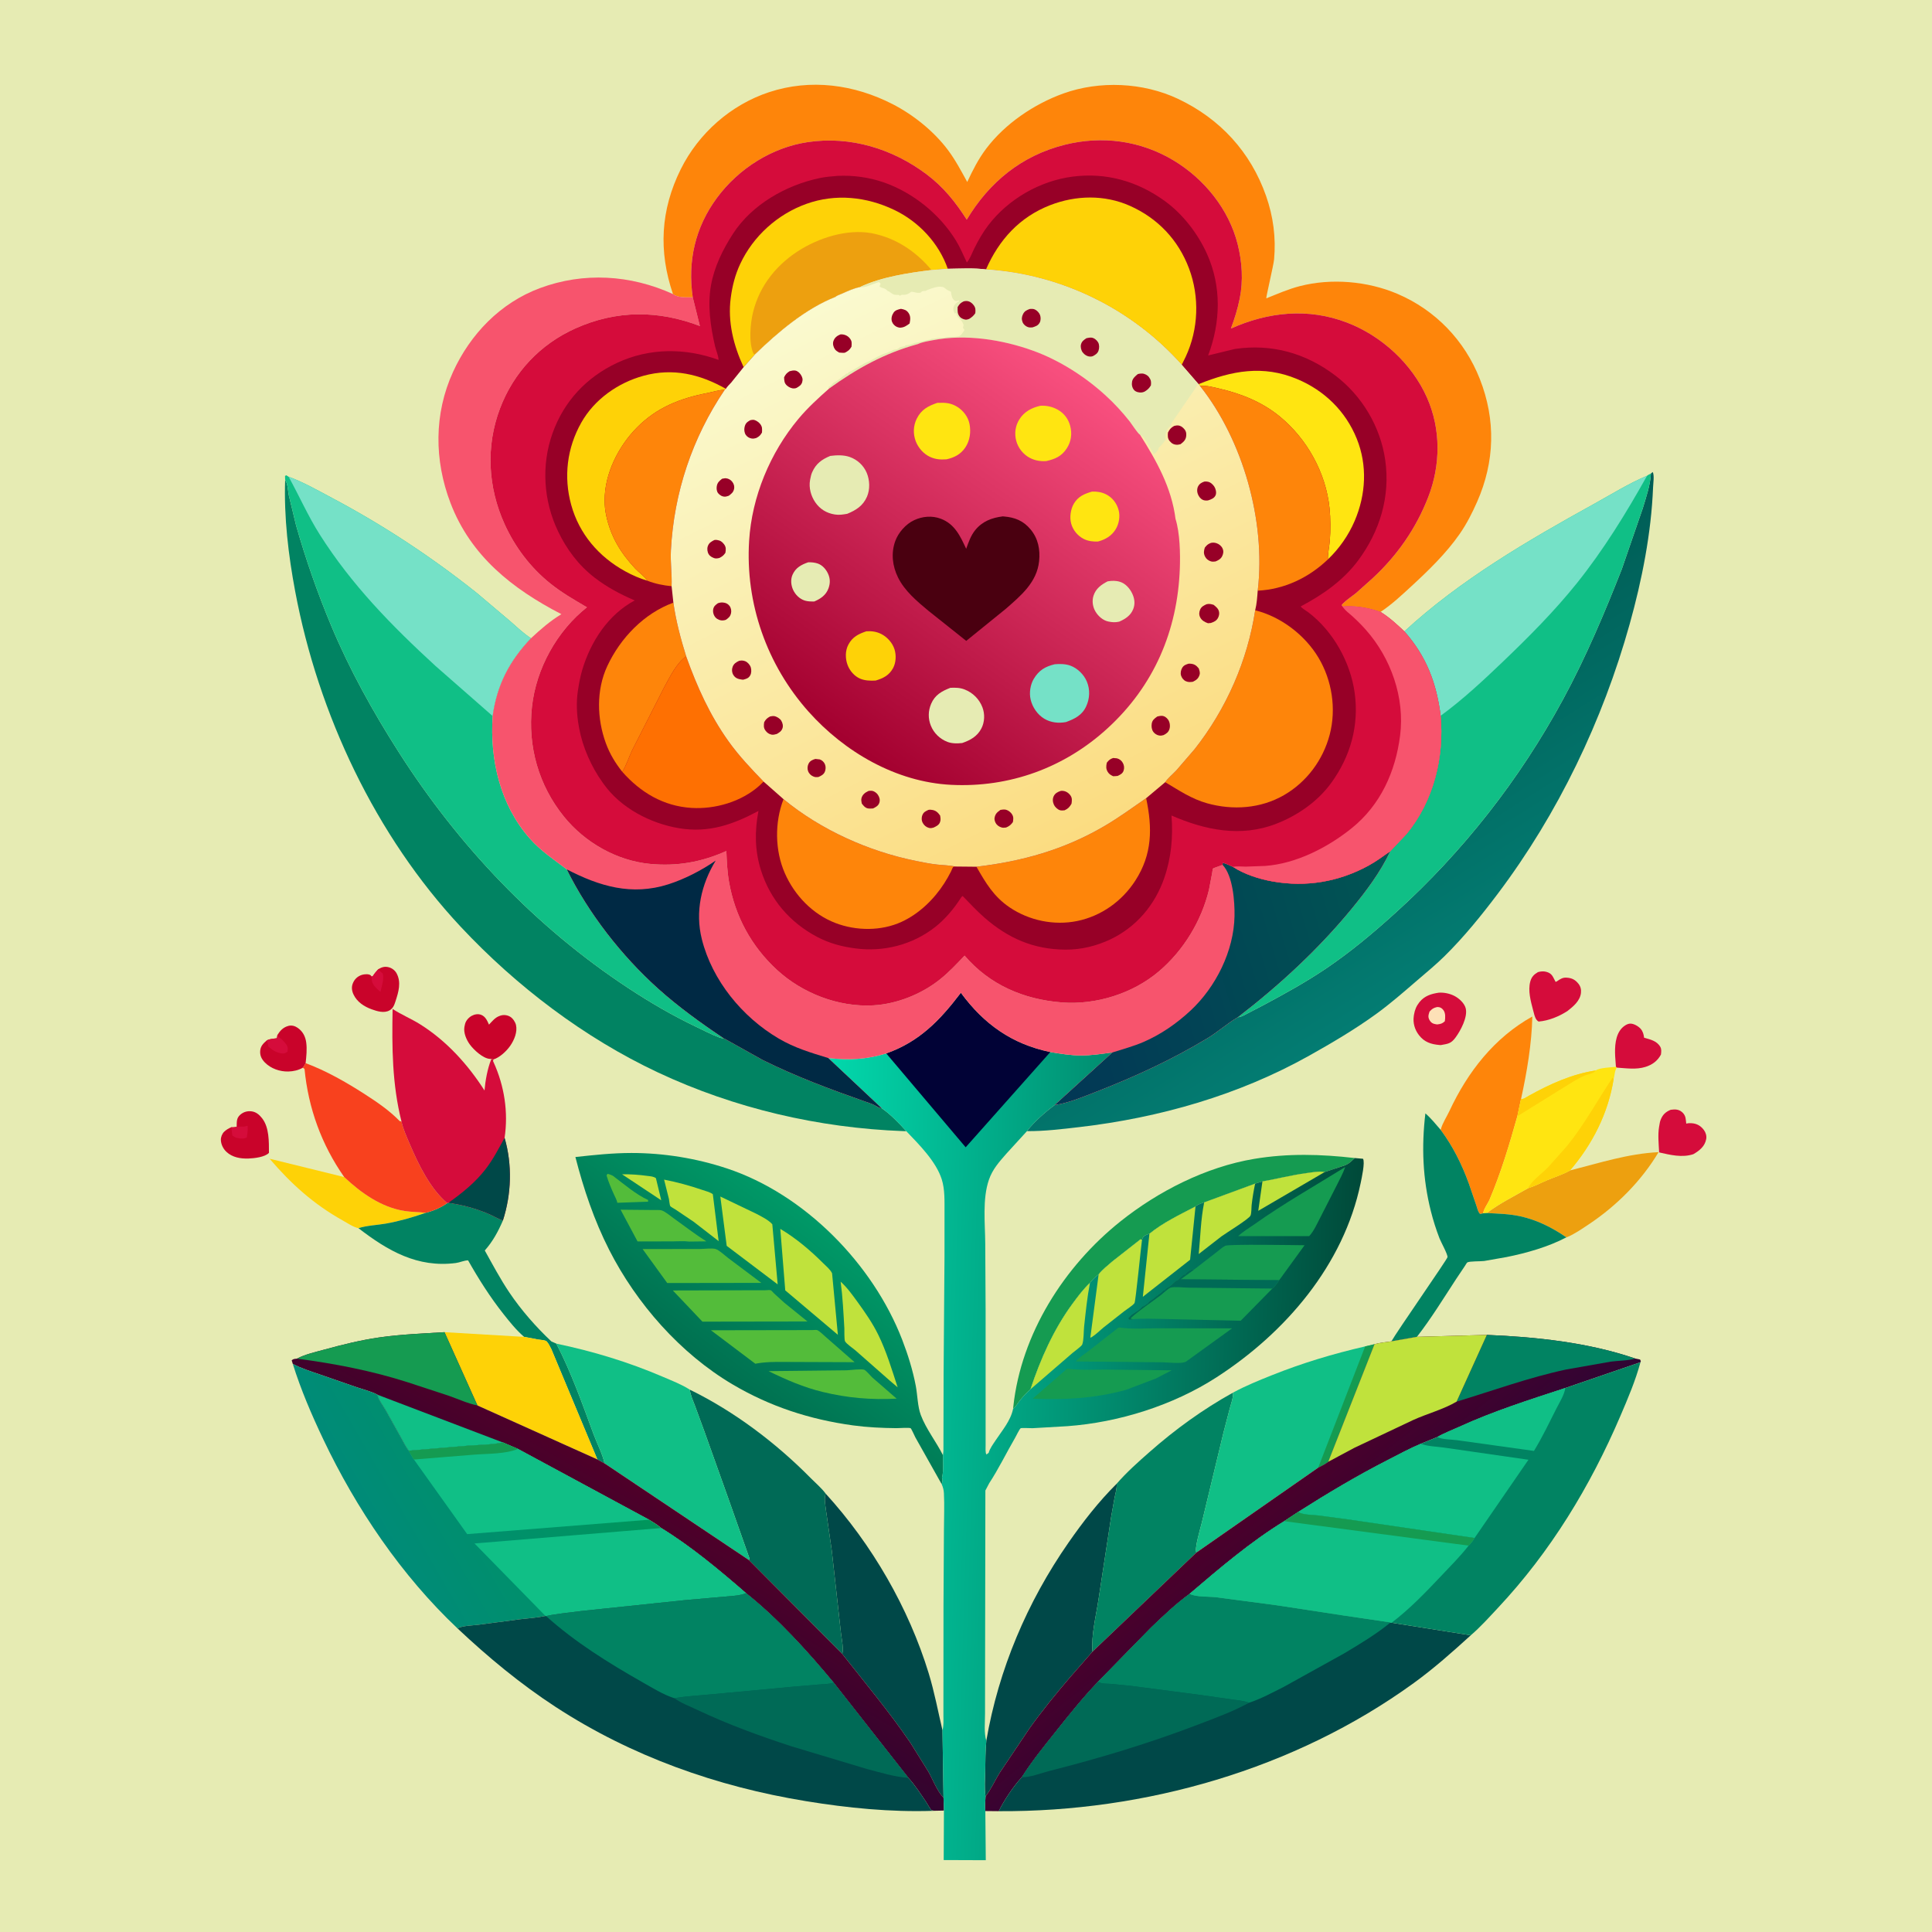
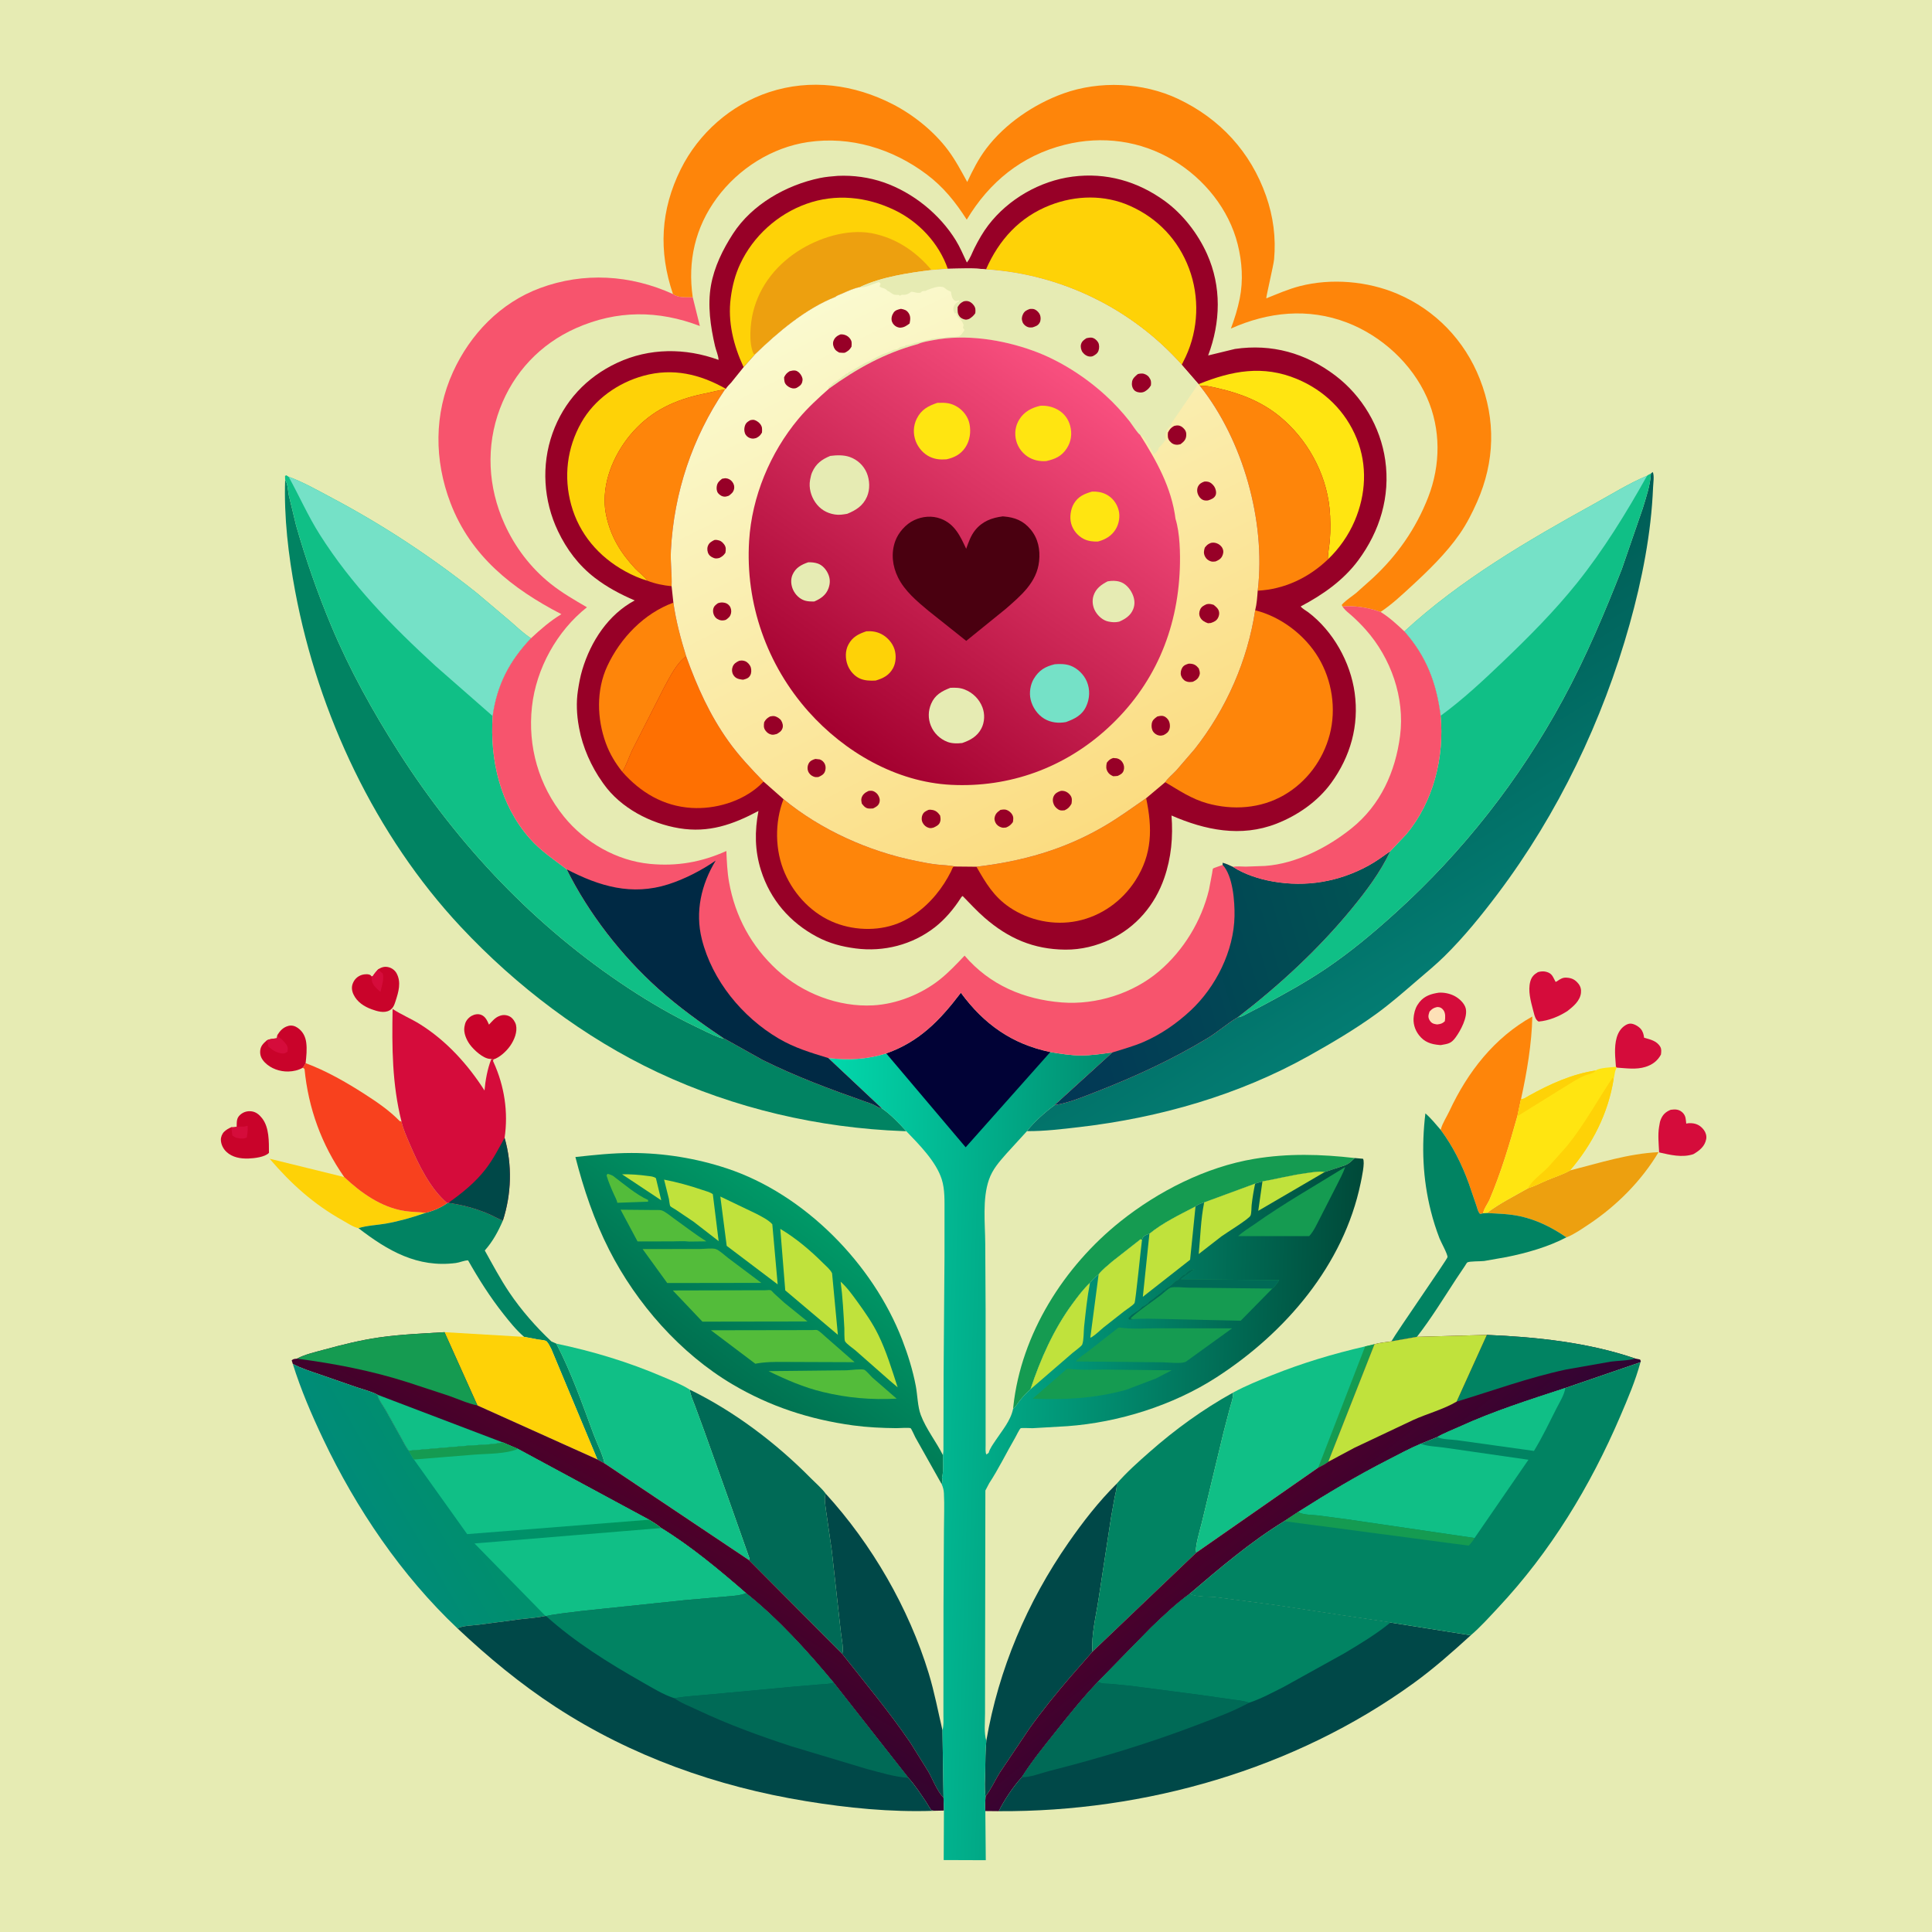
<svg xmlns="http://www.w3.org/2000/svg" version="1.1" style="display: block;" viewBox="0 0 2048 2048" width="1024" height="1024">
  <defs>
    <linearGradient id="Gradient1" gradientUnits="userSpaceOnUse" x1="706.847" y1="1591.38" x2="636.365" y2="1713.53">
      <stop class="stop0" offset="0" stop-opacity="1" stop-color="rgb(79,0,41)" />
      <stop class="stop1" offset="1" stop-opacity="1" stop-color="rgb(50,4,47)" />
    </linearGradient>
    <linearGradient id="Gradient2" gradientUnits="userSpaceOnUse" x1="1326.66" y1="1601.64" x2="1403.9" y2="1700.31">
      <stop class="stop0" offset="0" stop-opacity="1" stop-color="rgb(74,0,43)" />
      <stop class="stop1" offset="1" stop-opacity="1" stop-color="rgb(48,5,52)" />
    </linearGradient>
    <linearGradient id="Gradient3" gradientUnits="userSpaceOnUse" x1="1360.57" y1="759.16" x2="1529.36" y2="1028.8">
      <stop class="stop0" offset="0" stop-opacity="1" stop-color="rgb(0,93,86)" />
      <stop class="stop1" offset="1" stop-opacity="1" stop-color="rgb(3,124,114)" />
    </linearGradient>
    <linearGradient id="Gradient4" gradientUnits="userSpaceOnUse" x1="616.406" y1="1480.57" x2="390.938" y2="1611.15">
      <stop class="stop0" offset="0" stop-opacity="1" stop-color="rgb(0,150,91)" />
      <stop class="stop1" offset="1" stop-opacity="1" stop-color="rgb(0,139,120)" />
    </linearGradient>
    <linearGradient id="Gradient5" gradientUnits="userSpaceOnUse" x1="760.315" y1="1457.24" x2="876.846" y2="1301.89">
      <stop class="stop0" offset="0" stop-opacity="1" stop-color="rgb(0,112,80)" />
      <stop class="stop1" offset="1" stop-opacity="1" stop-color="rgb(0,153,103)" />
    </linearGradient>
    <linearGradient id="Gradient6" gradientUnits="userSpaceOnUse" x1="1434.83" y1="1554.44" x2="865.887" y2="1536.44">
      <stop class="stop0" offset="0" stop-opacity="1" stop-color="rgb(0,73,57)" />
      <stop class="stop1" offset="1" stop-opacity="1" stop-color="rgb(2,216,172)" />
    </linearGradient>
    <linearGradient id="Gradient7" gradientUnits="userSpaceOnUse" x1="1098.35" y1="1077.3" x2="1483.05" y2="963.014">
      <stop class="stop0" offset="0" stop-opacity="1" stop-color="rgb(2,55,85)" />
      <stop class="stop1" offset="1" stop-opacity="1" stop-color="rgb(1,85,84)" />
    </linearGradient>
    <linearGradient id="Gradient8" gradientUnits="userSpaceOnUse" x1="1163" y1="879.043" x2="882.224" y2="315.379">
      <stop class="stop0" offset="0" stop-opacity="1" stop-color="rgb(251,220,129)" />
      <stop class="stop1" offset="1" stop-opacity="1" stop-color="rgb(250,250,207)" />
    </linearGradient>
    <linearGradient id="Gradient9" gradientUnits="userSpaceOnUse" x1="887.827" y1="784.346" x2="1155.45" y2="405.504">
      <stop class="stop0" offset="0" stop-opacity="1" stop-color="rgb(163,0,47)" />
      <stop class="stop1" offset="1" stop-opacity="1" stop-color="rgb(249,80,127)" />
    </linearGradient>
  </defs>
  <path transform="translate(0,0)" fill="rgb(230,235,179)" d="M -0 -0 L 2048 0 L 2048 2048 L -0 2048 L -0 -0 z" />
  <path transform="translate(0,0)" fill="rgb(213,12,59)" d="M 1712.95 1130.89 L 1712.15 1119.76 C 1711.64 1109.83 1712.1 1097.03 1719.58 1089.5 C 1721.65 1087.4 1724.96 1085.23 1728 1085.08 C 1731.75 1084.9 1736.74 1087.83 1739.13 1090.54 C 1741.58 1093.34 1742.35 1096.45 1742.82 1100.04 C 1749.29 1101.87 1756.25 1103.3 1759.91 1109.58 C 1761.45 1112.22 1761.02 1114.96 1760.68 1117.86 C 1757.07 1124.63 1751.53 1128.69 1744.22 1130.97 C 1734.36 1134.05 1723.97 1132.37 1713.88 1131.73 L 1712.95 1130.89 z" />
  <path transform="translate(0,0)" fill="rgb(201,3,42)" d="M 400.964 1027.41 C 404.673 1025.23 407.678 1024.22 412 1025.3 C 415.375 1026.14 418.653 1028.58 420.326 1031.63 C 425.601 1041.24 422.428 1051.59 419.29 1061.26 C 417.994 1065.25 416.751 1068.91 412.869 1071.08 C 407.107 1074.3 399.726 1071.97 393.965 1069.89 C 386.016 1067.02 378.497 1062.13 374.779 1054.27 C 372.935 1050.37 372.398 1046.38 374.035 1042.33 C 375.806 1037.94 379.089 1034.85 383.625 1033.4 C 385.993 1032.64 391.038 1032.15 393.075 1033.97 L 393.976 1035.14 L 395.12 1034.82 C 396.855 1032.07 398.766 1029.8 400.964 1027.41 z" />
  <path transform="translate(0,0)" fill="rgb(213,12,59)" d="M 400.964 1027.41 L 401.809 1028.41 C 403.032 1029.8 404.343 1030.89 405.766 1032.05 C 407.383 1037.83 404.552 1045.68 403.303 1051.49 C 398.939 1047.43 394.157 1043.96 393.949 1037.53 L 393.976 1035.14 L 395.12 1034.82 C 396.855 1032.07 398.766 1029.8 400.964 1027.41 z" />
  <path transform="translate(0,0)" fill="rgb(201,3,42)" d="M 294.085 1097.06 C 297.044 1092.39 300.246 1088.96 305.771 1087.48 C 309.177 1086.58 312.654 1087.53 315.5 1089.51 C 320.912 1093.27 323.708 1098.57 324.599 1105.02 C 325.58 1112.12 324.751 1119.88 323.972 1126.97 C 323.049 1128.9 322.421 1130.17 320.985 1131.79 C 316.439 1134.52 310.876 1135.72 305.609 1135.84 C 296.672 1136.04 287.236 1132.81 280.871 1126.37 C 277.395 1122.86 275.44 1119.01 275.819 1113.99 C 276.203 1108.91 279.009 1106.18 282.647 1102.96 C 286.311 1100.99 289.53 1101.25 293.5 1100.56 L 294.085 1097.06 z" />
  <path transform="translate(0,0)" fill="rgb(213,12,59)" d="M 294.085 1097.06 L 294.605 1098.23 C 295.552 1099.96 296.081 1099.88 297.565 1100.88 C 299.891 1102.44 304.542 1107.84 304.987 1110.5 C 305.2 1111.77 304.866 1113.66 304.735 1114.89 C 302.411 1116.47 300.977 1117.1 298.081 1116.6 C 292.782 1115.68 288.262 1112.98 284.5 1109.28 C 284.072 1106.97 283.91 1104.98 282.647 1102.96 C 286.311 1100.99 289.53 1101.25 293.5 1100.56 L 294.085 1097.06 z" />
  <path transform="translate(0,0)" fill="rgb(213,12,59)" d="M 1770.79 1176.5 L 1771.66 1176.35 C 1775.7 1175.74 1779.57 1175.98 1782.84 1178.71 C 1785.65 1181.06 1786.81 1183.88 1787.09 1187.43 L 1787.5 1191.09 C 1789.51 1190.57 1791.31 1190.49 1793.38 1190.66 C 1798.9 1191.1 1802.9 1193.44 1806.24 1197.91 C 1808.2 1200.54 1809.25 1204.18 1808.66 1207.41 C 1807.24 1215.19 1801.51 1219.73 1795.02 1223.48 C 1783.07 1227.4 1770.64 1224.28 1758.75 1221.61 C 1758.32 1212.91 1757.25 1203.08 1758.69 1194.48 L 1758.97 1193 C 1759.28 1191.13 1759.52 1189.29 1760.19 1187.5 C 1762.31 1181.81 1765.31 1178.84 1770.79 1176.5 z" />
  <path transform="translate(0,0)" fill="rgb(201,3,42)" d="M 250.879 1194.52 C 251.064 1189.53 250.442 1185.42 254.582 1181.75 C 258.013 1178.71 262.112 1177.5 266.649 1178.07 C 271.505 1178.68 274.987 1181.72 277.912 1185.5 C 285.492 1195.29 285.058 1210.34 285.101 1222.08 C 280.887 1226.61 269.461 1227.86 263.461 1228.08 C 255.089 1228.38 246.318 1226.93 240.006 1220.99 C 236.626 1217.81 234.314 1213.17 234.136 1208.5 C 234.02 1205.44 235.394 1201.83 237.602 1199.7 C 239.881 1197.5 242.325 1196.18 245.182 1194.9 C 247.091 1195.19 248.972 1194.77 250.879 1194.52 z" />
  <path transform="translate(0,0)" fill="rgb(213,12,59)" d="M 250.879 1194.52 C 253.007 1194.32 254.947 1194.14 257.086 1194.3 C 258.97 1194.44 259.986 1193.86 261.75 1193.51 L 262.546 1193.5 C 262.795 1197.69 262.249 1201.6 261.672 1205.73 C 258.388 1207.46 254.293 1207.09 250.721 1206.05 C 248.99 1205.55 247.742 1204.83 246.329 1203.7 L 245.182 1194.9 C 247.091 1195.19 248.972 1194.77 250.879 1194.52 z" />
  <path transform="translate(0,0)" fill="rgb(201,3,42)" d="M 520.93 1122.52 L 519.13 1122.46 C 511.925 1121.91 502.109 1112.87 497.891 1107 C 494.351 1102.07 491.273 1094.91 492.277 1088.69 L 492.749 1086.5 L 492.97 1085.48 C 493.845 1081.93 496.812 1078.59 499.982 1076.84 C 502.966 1075.19 506.764 1074.51 510 1075.74 C 514.621 1077.51 516.452 1081.96 518.363 1086.16 C 521.674 1082.63 524.814 1078.6 529.5 1076.96 L 530.499 1076.6 C 533.974 1075.47 537.82 1075.96 540.94 1077.86 C 543.683 1079.53 546.24 1083.39 546.961 1086.5 C 548.686 1093.93 545.08 1102.49 540.918 1108.5 C 536.956 1114.22 529.685 1121.09 522.964 1123.08 L 520.93 1122.52 z" />
  <path transform="translate(0,0)" fill="rgb(213,12,59)" d="M 1630.26 1030.5 C 1633.04 1029.65 1636.32 1029.39 1639.15 1030.17 C 1645.63 1031.93 1646.13 1035.77 1649 1040.84 C 1650.55 1040.21 1649.97 1040.56 1651.18 1039.71 C 1654.11 1037.67 1656.66 1036.15 1660.37 1036.34 C 1666.03 1036.64 1669.64 1038.33 1673.24 1042.83 C 1675.52 1045.69 1676.33 1049.1 1675.87 1052.69 C 1674.81 1061.06 1667.8 1066.84 1661.6 1071.71 C 1652.54 1077.54 1641.78 1081.98 1631 1082.89 C 1629.94 1082.19 1629.73 1082.14 1628.82 1081.01 C 1626.93 1078.64 1625.96 1073.89 1625.2 1071.01 C 1622.68 1061.38 1619.5 1050.27 1622.18 1040.42 C 1623.51 1035.55 1626.01 1032.99 1630.26 1030.5 z" />
  <path transform="translate(0,0)" fill="rgb(213,12,59)" d="M 1525.23 1052.28 C 1530.87 1051.93 1537.02 1053.21 1542 1055.86 C 1546.81 1058.42 1552.44 1063.51 1553.75 1069 C 1555.96 1078.25 1548.27 1092.6 1542.8 1099.98 C 1538.06 1106.38 1534.86 1106.45 1527.28 1107.83 L 1525.83 1107.74 C 1517 1106.98 1509.99 1104.75 1504.29 1097.48 C 1499.66 1091.57 1497.57 1084.34 1498.69 1076.9 L 1498.92 1075.5 C 1499.72 1070.52 1501.48 1066.33 1504.65 1062.35 C 1509.96 1055.69 1517.16 1053.44 1525.23 1052.28 z" />
  <path transform="translate(0,0)" fill="rgb(253,225,183)" d="M 1523.34 1067.5 L 1524.5 1067.51 C 1526.99 1067.72 1528.47 1068.71 1529.99 1070.66 C 1532.52 1073.88 1532.11 1078.82 1531.58 1082.58 C 1528.85 1085.12 1527.15 1085.48 1523.5 1085.94 L 1521.67 1085.67 C 1518.94 1085.2 1517.06 1084.21 1515.59 1081.75 C 1513.38 1078.06 1514.2 1075.98 1515.36 1072.34 C 1518.02 1069.4 1519.47 1068.44 1523.34 1067.5 z" />
  <path transform="translate(0,0)" fill="rgb(254,210,7)" d="M 379.972 1301.91 C 374.573 1300.87 368.076 1296.39 363.298 1293.73 C 332.582 1276.6 308.415 1254.81 285.77 1228.28 L 364.89 1247.74 C 382.616 1264.48 404.062 1279.75 428.745 1283.68 C 436.178 1284.87 443.807 1284.69 451.268 1285.62 C 437.425 1290.45 423.387 1294.51 408.938 1297.07 C 399.705 1298.7 388.797 1299.02 379.972 1301.91 z" />
  <path transform="translate(0,0)" fill="rgb(237,160,15)" d="M 1664.3 1240.71 C 1695.66 1232.77 1725.53 1222.96 1758.19 1221.31 C 1740.05 1251.71 1713.81 1278.08 1684.41 1297.68 C 1677.18 1302.5 1669.05 1308.18 1660.99 1311.51 L 1660.43 1311.65 C 1645.59 1301.35 1629.25 1293.17 1611.5 1289.29 C 1599.96 1286.76 1587.83 1286.48 1576.06 1285.89 C 1589.48 1275.7 1605.27 1267.89 1619.88 1259.53 C 1626.77 1257.4 1633.35 1253.86 1640 1251.06 C 1648.05 1247.66 1656.69 1245 1664.3 1240.71 z" />
  <path transform="translate(0,0)" fill="rgb(1,131,98)" d="M 474.093 1275.35 L 475.275 1275.06 C 489.079 1276.85 503.344 1280.72 516.239 1286 C 521.98 1288.35 527.308 1291.58 533.071 1293.86 C 528.013 1305.57 522.395 1315.96 513.89 1325.57 C 522.258 1340.56 530.319 1355.81 539.913 1370.07 C 552.515 1388.8 568.05 1406.48 584.45 1421.95 L 589.768 1424.32 C 605.458 1454.52 617.296 1488.07 629.097 1520 C 632.924 1530.35 638.403 1540.59 640.94 1551.31 L 633.242 1547.04 L 584.468 1430.16 L 581.752 1425.04 C 581.315 1424.35 579.761 1422.08 579.167 1421.7 C 577.424 1420.58 572.996 1420.31 570.843 1420 L 555.6 1417.14 C 547.464 1410.21 540.568 1401.58 533.952 1393.24 C 519.701 1375.28 507.467 1355.96 496.181 1336.02 C 491.961 1336.07 487.465 1338.3 483.168 1338.85 C 442.449 1344.09 411.086 1325.88 379.972 1301.91 C 388.797 1299.02 399.705 1298.7 408.938 1297.07 C 423.387 1294.51 437.425 1290.45 451.268 1285.62 C 458.863 1283.79 467.788 1279.98 474.093 1275.35 z" />
  <path transform="translate(0,0)" fill="rgb(254,133,10)" d="M 1527.2 1197.72 L 1527.42 1196.85 C 1529.33 1190.06 1533.46 1184.13 1536.43 1177.77 C 1555.81 1136.28 1583.91 1100.07 1624.32 1077.54 C 1623.76 1106.18 1618.52 1136.86 1612.4 1164.84 L 1608.45 1183.25 C 1600.09 1213.02 1591.17 1242.98 1579.06 1271.48 C 1577.15 1275.99 1572.78 1281.42 1572.22 1286.14 L 1569 1286.87 C 1566.69 1284.71 1565.98 1280.81 1564.97 1277.84 L 1556.98 1254.5 C 1549.56 1234.13 1540.14 1215.17 1527.2 1197.72 z" />
  <path transform="translate(0,0)" fill="rgb(255,229,17)" d="M 1691.72 1134.69 C 1695.3 1131.84 1708.28 1131.39 1712.95 1130.89 L 1713.88 1131.73 C 1711.44 1135.27 1711.71 1139.72 1710.55 1143.77 C 1704.81 1180.04 1688.04 1212.96 1664.3 1240.71 C 1656.69 1245 1648.05 1247.66 1640 1251.06 C 1633.35 1253.86 1626.77 1257.4 1619.88 1259.53 C 1605.27 1267.89 1589.48 1275.7 1576.06 1285.89 L 1572.22 1286.14 C 1572.78 1281.42 1577.15 1275.99 1579.06 1271.48 C 1591.17 1242.98 1600.09 1213.02 1608.45 1183.25 L 1612.4 1164.84 C 1614.35 1165.75 1618.75 1162.59 1620.64 1161.54 C 1642.98 1149.14 1666.22 1138.56 1691.72 1134.69 z" />
  <path transform="translate(0,0)" fill="rgb(254,210,7)" d="M 1612.4 1164.84 C 1614.35 1165.75 1618.75 1162.59 1620.64 1161.54 C 1642.98 1149.14 1666.22 1138.56 1691.72 1134.69 C 1688.92 1138.13 1684.3 1138.41 1680.21 1140.01 C 1676.01 1141.64 1672.03 1144.03 1668.12 1146.24 L 1608.45 1183.25 L 1612.4 1164.84 z" />
  <path transform="translate(0,0)" fill="rgb(254,210,7)" d="M 1619.88 1259.53 C 1623.12 1252.06 1634.89 1243.7 1640.88 1237.52 L 1661.2 1214.68 C 1679.59 1192.04 1693.18 1166.55 1709.34 1142.5 L 1710.55 1143.77 C 1704.81 1180.04 1688.04 1212.96 1664.3 1240.71 C 1656.69 1245 1648.05 1247.66 1640 1251.06 C 1633.35 1253.86 1626.77 1257.4 1619.88 1259.53 z" />
  <path transform="translate(0,0)" fill="rgb(254,210,7)" d="M 471.192 1412.16 L 555.6 1417.14 L 570.843 1420 C 572.996 1420.31 577.424 1420.58 579.167 1421.7 C 579.761 1422.08 581.315 1424.35 581.752 1425.04 L 584.468 1430.16 L 633.242 1547.04 L 506.122 1489.84 L 471.192 1412.16 z" />
  <path transform="translate(0,0)" fill="rgb(21,155,81)" d="M 1073.92 1493.38 L 1074.16 1490.99 C 1082.45 1414.03 1127.87 1342.48 1187.74 1294.71 C 1227.92 1262.65 1278.47 1236.99 1329.5 1228.45 C 1365.32 1222.46 1400.23 1223.45 1436.14 1227.58 C 1431.05 1232.47 1428.56 1234.83 1421.61 1236.65 L 1404.3 1242.37 C 1397.84 1241.35 1391.21 1242.71 1384.8 1243.56 C 1369.1 1245.65 1353.81 1249.63 1338.24 1252.36 L 1330.48 1254.7 L 1276.49 1274.59 C 1273.22 1275.7 1269.98 1276.63 1267.29 1278.9 C 1250.84 1287.45 1232.77 1296.05 1218.42 1307.83 C 1215.82 1308.6 1212.41 1309.77 1211.15 1312.5 L 1210.59 1314.19 L 1208.95 1313.74 L 1179.03 1337.23 C 1174.17 1341.44 1168.55 1345.85 1164.59 1350.91 C 1161.25 1353.41 1158.72 1355.67 1156.16 1358.95 L 1155.38 1359.92 C 1148.44 1366.4 1142.61 1374.26 1136.99 1381.89 C 1116.98 1409.07 1102.95 1440.77 1092.36 1472.7 C 1088 1476.53 1084.3 1480.51 1080.72 1485.08 C 1078.48 1487.94 1076.84 1491.13 1073.92 1493.38 z" />
  <path transform="translate(0,0)" fill="rgb(1,131,98)" d="M 1474.94 1421.88 C 1480.8 1411.41 1534.13 1334.95 1534.41 1332.66 C 1534.76 1329.72 1527.37 1316.42 1525.98 1312.81 C 1522.36 1303.46 1519.24 1293.63 1516.79 1283.91 C 1508.11 1249.43 1506.77 1215.45 1510.97 1180.23 C 1516.95 1185.38 1522.01 1191.78 1527.2 1197.72 C 1540.14 1215.17 1549.56 1234.13 1556.98 1254.5 L 1564.97 1277.84 C 1565.98 1280.81 1566.69 1284.71 1569 1286.87 L 1572.22 1286.14 L 1576.06 1285.89 C 1587.83 1286.48 1599.96 1286.76 1611.5 1289.29 C 1629.25 1293.17 1645.59 1301.35 1660.43 1311.65 C 1641.18 1321.75 1618.18 1328.28 1596.91 1332.55 L 1573.26 1336.7 C 1569.58 1337.18 1557.93 1336.82 1555.43 1338.2 C 1554.91 1338.48 1553.03 1341.7 1552.67 1342.24 L 1543.43 1356.02 C 1530 1376.57 1517.07 1397.73 1501.99 1417.11 L 1474.94 1421.88 z" />
  <path transform="translate(0,0)" fill="rgb(248,65,30)" d="M 323.972 1126.97 C 345.548 1134.97 366.994 1147.2 386.339 1159.65 C 399.489 1168.11 412.789 1177.13 423.71 1188.43 L 425.584 1188.83 C 427.402 1197.18 431.061 1205 434.395 1212.84 C 443.443 1234.11 456.067 1260.2 474.093 1275.35 C 467.788 1279.98 458.863 1283.79 451.268 1285.62 C 443.807 1284.69 436.178 1284.87 428.745 1283.68 C 404.062 1279.75 382.616 1264.48 364.89 1247.74 C 340.86 1213.45 326.835 1174.78 322.805 1133.11 L 320.985 1131.79 C 322.421 1130.17 323.049 1128.9 323.972 1126.97 z" />
  <path transform="translate(0,0)" fill="rgb(0,72,72)" d="M 875.258 1583.32 C 924.199 1636.97 963.243 1704.37 984.461 1773.78 C 990.609 1793.89 994.262 1813.82 999.058 1834.14 L 1000.17 1905.57 C 993.279 1898.5 989.046 1886.72 984.143 1878.08 L 965.274 1847.73 C 942.87 1814.75 917.311 1784.31 892.684 1753.05 C 894.733 1749.04 891.834 1735.33 891.363 1730.35 L 881.719 1643.71 L 875.528 1600.65 C 874.915 1595.26 873.403 1588.52 875.258 1583.32 z" />
  <path transform="translate(0,0)" fill="rgb(0,72,72)" d="M 1183.75 1572.79 C 1184.02 1578.04 1182.52 1582.45 1181.53 1587.51 L 1177.8 1608.34 L 1164.38 1696.01 C 1161.79 1713.15 1156.63 1733.48 1158.08 1750.79 L 1134.34 1777.94 C 1119.32 1795.43 1104.43 1813.78 1091.04 1832.54 L 1059.56 1879.44 C 1054.67 1887.35 1050.44 1897.01 1044.71 1904.22 C 1043.36 1895.77 1044.17 1886.2 1044.37 1877.61 C 1044.61 1866.92 1044.43 1855.92 1045.54 1845.3 C 1058.5 1769.74 1088.85 1698.22 1132.59 1635.34 C 1148 1613.19 1164.56 1591.83 1183.75 1572.79 z" />
  <path transform="translate(0,0)" fill="rgb(1,131,98)" d="M 1307.14 1476.18 C 1307.21 1482.27 1305.07 1487.6 1303.51 1493.41 L 1296.97 1518.5 L 1273.92 1614.31 C 1272.56 1619.78 1266.01 1641.58 1268.2 1645.77 L 1158.08 1750.79 C 1156.63 1733.48 1161.79 1713.15 1164.38 1696.01 L 1177.8 1608.34 L 1181.53 1587.51 C 1182.52 1582.45 1184.02 1578.04 1183.75 1572.79 C 1194.11 1560.81 1206.27 1550.01 1218.14 1539.55 C 1245.68 1515.27 1274.99 1493.99 1307.14 1476.18 z" />
  <path transform="translate(0,0)" fill="rgb(213,12,59)" d="M 425.584 1188.83 C 415.642 1149.17 415.419 1110.05 416.175 1069.52 C 425.29 1075.55 435.783 1079.82 445.129 1085.66 C 473.144 1103.17 495.942 1128.32 513.603 1155.96 C 514.42 1145.85 516.786 1132.64 520.588 1123.32 L 520.93 1122.52 L 522.964 1123.08 C 522.682 1125.5 522.469 1124.4 523.295 1126.21 C 534.675 1151.25 538.952 1179.01 534.885 1206.13 C 543.133 1234.71 542.174 1265.67 533.071 1293.86 C 527.308 1291.58 521.98 1288.35 516.239 1286 C 503.344 1280.72 489.079 1276.85 475.275 1275.06 L 474.093 1275.35 C 456.067 1260.2 443.443 1234.11 434.395 1212.84 C 431.061 1205 427.402 1197.18 425.584 1188.83 z" />
  <path transform="translate(0,0)" fill="rgb(0,72,72)" d="M 534.885 1206.13 C 543.133 1234.71 542.174 1265.67 533.071 1293.86 C 527.308 1291.58 521.98 1288.35 516.239 1286 C 503.344 1280.72 489.079 1276.85 475.275 1275.06 C 489.786 1264.82 503.759 1253.57 514.681 1239.44 C 522.676 1229.09 528.631 1217.55 534.885 1206.13 z" />
  <path transform="translate(0,0)" fill="rgb(0,106,86)" d="M 731.211 1473.08 C 778.493 1496.18 822.641 1529.6 859.474 1566.93 C 864.574 1572.1 870.98 1577.5 875.258 1583.32 C 873.403 1588.52 874.915 1595.26 875.528 1600.65 L 881.719 1643.71 L 891.363 1730.35 C 891.834 1735.33 894.733 1749.04 892.684 1753.05 L 793.856 1653.69 C 794.775 1652.12 794.739 1652.89 794.265 1651.38 L 772.64 1590.07 L 746.65 1517.28 L 736.698 1490.17 C 734.583 1484.58 731.966 1479.06 731.211 1473.08 z" />
  <path transform="translate(0,0)" fill="rgb(16,191,134)" d="M 589.768 1424.32 C 628.431 1432.36 666.437 1443.9 702.75 1459.5 C 712.128 1463.53 722.624 1467.57 731.211 1473.08 C 731.966 1479.06 734.583 1484.58 736.698 1490.17 L 746.65 1517.28 L 772.64 1590.07 L 794.265 1651.38 C 794.739 1652.89 794.775 1652.12 793.856 1653.69 L 640.94 1551.31 C 638.403 1540.59 632.924 1530.35 629.097 1520 C 617.296 1488.07 605.458 1454.52 589.768 1424.32 z" />
  <path transform="translate(0,0)" fill="rgb(16,191,134)" d="M 1457.04 1424.9 L 1407.97 1549.58 C 1404.6 1552.12 1401.12 1553.89 1397.35 1555.76 L 1268.2 1645.77 C 1266.01 1641.58 1272.56 1619.78 1273.92 1614.31 L 1296.97 1518.5 L 1303.51 1493.41 C 1305.07 1487.6 1307.21 1482.27 1307.14 1476.18 C 1320.23 1469.05 1334.5 1463.28 1348.33 1457.75 C 1380.83 1444.76 1413.06 1435.1 1447.12 1427.24 L 1457.04 1424.9 z" />
  <path transform="translate(0,0)" fill="rgb(21,155,81)" d="M 1457.04 1424.9 L 1407.97 1549.58 C 1404.6 1552.12 1401.12 1553.89 1397.35 1555.76 L 1447.12 1427.24 L 1457.04 1424.9 z" />
  <path transform="translate(0,0)" fill="url(#Gradient1)" d="M 314.826 1440.21 C 322.887 1435.78 334.448 1433.2 343.383 1430.74 C 362.661 1425.45 382.228 1420.58 402.035 1417.73 C 425.045 1414.43 448.03 1413.6 471.192 1412.16 L 506.122 1489.84 L 633.242 1547.04 L 640.94 1551.31 L 793.856 1653.69 L 892.684 1753.05 C 917.311 1784.31 942.87 1814.75 965.274 1847.73 L 984.143 1878.08 C 989.046 1886.72 993.279 1898.5 1000.17 1905.57 L 1000.62 1919.28 L 990.764 1919.49 C 989.676 1919.27 988.496 1919.33 987.5 1918.84 C 986.424 1918.31 982.52 1911.29 981.57 1909.9 C 975.714 1901.3 969.906 1892.3 962.916 1884.59 L 883.753 1783.75 C 855.769 1750.07 825.17 1716.2 790.858 1688.82 C 762.667 1664.39 732.717 1639.28 700.914 1619.78 C 697.051 1616.32 692.434 1613.73 688.053 1610.97 L 549.018 1535.92 L 533.192 1529.13 C 521.533 1531.51 508.604 1531.59 496.698 1532.45 L 433.27 1537.82 C 430.096 1533.7 427.604 1528.41 425.024 1523.88 L 408.923 1495 C 406.267 1490.27 400.987 1483.66 400.141 1478.46 C 393.577 1474.96 385.375 1473.02 378.317 1470.61 L 339 1456.98 C 329.261 1453.63 319.499 1450.63 310.367 1445.78 L 309.209 1442 C 311.053 1440.3 312.42 1440.54 314.826 1440.21 z" />
  <path transform="translate(0,0)" fill="rgb(16,191,134)" d="M 400.141 1478.46 L 533.192 1529.13 C 521.533 1531.51 508.604 1531.59 496.698 1532.45 L 433.27 1537.82 C 430.096 1533.7 427.604 1528.41 425.024 1523.88 L 408.923 1495 C 406.267 1490.27 400.987 1483.66 400.141 1478.46 z" />
  <path transform="translate(0,0)" fill="rgb(21,155,81)" d="M 314.826 1440.21 C 322.887 1435.78 334.448 1433.2 343.383 1430.74 C 362.661 1425.45 382.228 1420.58 402.035 1417.73 C 425.045 1414.43 448.03 1413.6 471.192 1412.16 L 506.122 1489.84 C 496.079 1487.86 485.784 1483.1 476.101 1479.7 L 432.332 1465.32 C 394.166 1453.06 354.488 1445.44 314.826 1440.21 z" />
  <path transform="translate(0,0)" fill="url(#Gradient2)" d="M 1576.13 1415.05 C 1628.38 1417.19 1683.69 1423.04 1733.41 1440.12 L 1738.5 1441.11 L 1739.35 1442.86 L 1738.95 1444.02 L 1659.29 1471.35 C 1621.23 1483.84 1583.09 1495.88 1546.61 1512.6 C 1539.11 1516.04 1530.76 1519.11 1523.69 1523.26 L 1506.21 1530.41 C 1494.31 1535.35 1482.93 1541.63 1471.45 1547.49 C 1438.62 1564.23 1407.13 1583.05 1376.03 1602.81 L 1361.33 1612.52 C 1325.84 1634.21 1292.56 1662.6 1260.97 1689.58 C 1246.49 1700.02 1233.13 1712.93 1220.18 1725.22 L 1163.91 1782.77 C 1147.73 1799.71 1133.21 1817.92 1118.63 1836.23 C 1106.44 1851.53 1093.66 1867.3 1083.21 1883.85 C 1074.4 1893.34 1064.42 1908.28 1058.7 1919.92 L 1044.49 1919.78 C 1044.01 1914.54 1044.37 1909.45 1044.71 1904.22 C 1050.44 1897.01 1054.67 1887.35 1059.56 1879.44 L 1091.04 1832.54 C 1104.43 1813.78 1119.32 1795.43 1134.34 1777.94 L 1158.08 1750.79 L 1268.2 1645.77 L 1397.35 1555.76 C 1401.12 1553.89 1404.6 1552.12 1407.97 1549.58 L 1457.04 1424.9 C 1462.71 1423.3 1469.1 1422.75 1474.94 1421.88 L 1501.99 1417.11 L 1576.13 1415.05 z" />
  <path transform="translate(0,0)" fill="rgb(1,131,98)" d="M 1576.13 1415.05 C 1628.38 1417.19 1683.69 1423.04 1733.41 1440.12 C 1725.09 1442.53 1716.06 1442.23 1707.48 1443.39 L 1660.32 1451.7 C 1620.56 1460.2 1582.86 1474.05 1544.06 1485.79 L 1576.13 1415.05 z" />
  <path transform="translate(0,0)" fill="rgb(192,226,60)" d="M 1501.99 1417.11 L 1576.13 1415.05 L 1544.06 1485.79 C 1530.19 1494.02 1512.73 1498.57 1497.85 1505.35 L 1435.79 1534.69 L 1407.97 1549.58 L 1457.04 1424.9 C 1462.71 1423.3 1469.1 1422.75 1474.94 1421.88 L 1501.99 1417.11 z" />
  <path transform="translate(0,0)" fill="rgb(1,131,98)" d="M 302.263 508.635 L 303.133 510.286 C 305.248 514.48 305.232 520.671 306.214 525.323 L 313.827 556.801 C 324.119 593.033 336.649 628.798 351.197 663.537 C 370.771 710.276 395.454 754.649 422.682 797.303 C 485.991 896.483 567.705 982.71 666.129 1047.5 C 689.363 1062.79 712.592 1076.35 737.72 1088.37 C 745.799 1092.23 753.909 1096.52 762.301 1099.67 C 764.08 1100.33 765.07 1100.59 766.993 1100.52 L 768.47 1101.23 L 808.673 1123.7 C 843.933 1141.18 879.651 1154.5 916.704 1167.52 C 920.039 1168.69 923.43 1169.72 926.612 1171.28 C 928.925 1172.41 931.948 1174.68 934.523 1174.69 C 943.789 1180.99 953.183 1190.73 960.704 1199.1 L 957.599 1199.03 C 867.872 1195.71 778.585 1174.97 697.222 1136.73 C 619.221 1100.07 547.239 1045.32 488.503 982.554 C 397.971 885.811 337.349 756.816 312.971 627.208 C 305.631 588.182 300.927 548.38 302.263 508.635 z" />
  <path transform="translate(0,0)" fill="url(#Gradient3)" d="M 1750.04 501.974 L 1751.94 500.363 C 1753.84 503.746 1752.47 512.538 1752.31 516.731 C 1750.4 565.192 1740.55 614.927 1727.51 661.599 C 1698.96 763.807 1651.65 862.528 1587.74 947.355 C 1570.36 970.417 1551.8 993.348 1531.21 1013.63 C 1522.11 1022.59 1512.23 1030.68 1502.56 1039.01 C 1488.2 1051.37 1473.94 1063.88 1458.59 1075.01 C 1436.23 1091.2 1412.05 1105.44 1388 1118.93 C 1313.27 1160.86 1229.03 1184.89 1144.22 1194.76 C 1125.92 1196.89 1107.06 1199.2 1088.63 1199.04 C 1095.72 1189.62 1108.37 1178.43 1118.04 1171.38 C 1132.97 1169.12 1148.71 1162.47 1162.75 1156.99 C 1203.22 1141.2 1242.45 1123.14 1279.7 1100.68 C 1290.62 1094.1 1300.22 1085.44 1310.97 1078.97 L 1312.14 1078.28 C 1315.72 1078.23 1319.26 1075.9 1322.35 1074.31 L 1338.83 1065.75 C 1361.62 1053.57 1384.22 1041.13 1405.67 1026.66 C 1431.76 1009.06 1456.24 988.495 1479.55 967.388 C 1550.94 902.736 1610.86 826.239 1656.78 741.585 C 1680.96 697.01 1700.6 650.513 1719.15 603.379 L 1741.33 539.066 C 1744.84 527.477 1749.44 514.079 1750.04 501.974 z" />
  <path transform="translate(0,0)" fill="rgb(16,191,134)" d="M 1745.96 504.317 C 1747.02 503.326 1748.75 502.662 1750.04 501.974 C 1749.44 514.079 1744.84 527.477 1741.33 539.066 L 1719.15 603.379 C 1700.6 650.513 1680.96 697.01 1656.78 741.585 C 1610.86 826.239 1550.94 902.736 1479.55 967.388 C 1456.24 988.495 1431.76 1009.06 1405.67 1026.66 C 1384.22 1041.13 1361.62 1053.57 1338.83 1065.75 L 1322.35 1074.31 C 1319.26 1075.9 1315.72 1078.23 1312.14 1078.28 C 1356 1044.53 1397.17 1006.59 1432.38 963.795 C 1447.92 944.909 1463.22 924.65 1473.67 902.405 L 1490.95 884.128 C 1519.66 849.43 1531.1 802.985 1527.14 758.745 C 1522.75 724.036 1512.06 695.75 1488.69 669.312 C 1547.71 614.866 1619.4 573.021 1689.36 534.385 C 1707.86 524.167 1726.47 512.506 1745.96 504.317 z" />
  <path transform="translate(0,0)" fill="rgb(117,225,199)" d="M 1488.69 669.312 C 1547.71 614.866 1619.4 573.021 1689.36 534.385 C 1707.86 524.167 1726.47 512.506 1745.96 504.317 C 1723.88 543.813 1699.74 583.078 1671.39 618.398 C 1647.72 647.892 1620.89 674.849 1593.61 700.964 C 1572.84 720.844 1550.39 741.816 1527.14 758.745 C 1522.75 724.036 1512.06 695.75 1488.69 669.312 z" />
  <path transform="translate(0,0)" fill="url(#Gradient4)" d="M 310.367 1445.78 C 319.499 1450.63 329.261 1453.63 339 1456.98 L 378.317 1470.61 C 385.375 1473.02 393.577 1474.96 400.141 1478.46 C 400.987 1483.66 406.267 1490.27 408.923 1495 L 425.024 1523.88 C 427.604 1528.41 430.096 1533.7 433.27 1537.82 L 496.698 1532.45 C 508.604 1531.59 521.533 1531.51 533.192 1529.13 L 549.018 1535.92 L 688.053 1610.97 C 692.434 1613.73 697.051 1616.32 700.914 1619.78 C 732.717 1639.28 762.667 1664.39 790.858 1688.82 C 784.371 1691.61 775.729 1691.82 768.694 1692.51 L 726.917 1696.16 L 617.5 1707.63 C 604.666 1709.34 591.507 1710.44 578.833 1713.07 L 578.221 1712.98 C 569.57 1714.87 560.43 1715.34 551.635 1716.43 L 507.25 1722.29 C 501.313 1723.06 489.957 1723.21 485.04 1726.23 C 425.526 1670.06 377.62 1599.24 342.632 1525.6 C 330.342 1499.74 318.924 1473.14 310.367 1445.78 z" />
  <path transform="translate(0,0)" fill="rgb(16,191,134)" d="M 533.192 1529.13 L 549.018 1535.92 L 688.053 1610.97 L 495.224 1626.23 L 438.788 1547.15 C 436.665 1544.29 435.029 1540.92 433.27 1537.82 L 496.698 1532.45 C 508.604 1531.59 521.533 1531.51 533.192 1529.13 z" />
  <path transform="translate(0,0)" fill="rgb(21,155,81)" d="M 533.192 1529.13 L 549.018 1535.92 C 535.556 1541.52 516.599 1540.84 502 1542.04 L 438.788 1547.15 C 436.665 1544.29 435.029 1540.92 433.27 1537.82 L 496.698 1532.45 C 508.604 1531.59 521.533 1531.51 533.192 1529.13 z" />
  <path transform="translate(0,0)" fill="rgb(16,191,134)" d="M 578.221 1712.98 L 502.995 1636.13 L 700.914 1619.78 C 732.717 1639.28 762.667 1664.39 790.858 1688.82 C 784.371 1691.61 775.729 1691.82 768.694 1692.51 L 726.917 1696.16 L 617.5 1707.63 C 604.666 1709.34 591.507 1710.44 578.833 1713.07 L 578.221 1712.98 z" />
  <path transform="translate(0,0)" fill="rgb(16,191,134)" d="M 302.263 508.635 L 302.121 504.5 L 303.5 503.811 L 305.927 505.354 C 321.539 511.011 337.041 519.927 351.732 527.723 C 406.45 556.76 457.022 590.036 505.459 628.608 L 540.809 658.5 C 547.882 664.664 554.975 671.502 562.852 676.597 C 540.109 700.519 526.706 726.084 522.253 759.057 C 519.164 805.371 530.155 853.057 561.428 888.667 C 573.155 902.021 586.883 910.954 600.815 921.558 C 623.919 968.164 658.687 1012.84 697.412 1047.72 C 718.733 1066.93 743.186 1084.54 766.993 1100.52 C 765.07 1100.59 764.08 1100.33 762.301 1099.67 C 753.909 1096.52 745.799 1092.23 737.72 1088.37 C 712.592 1076.35 689.363 1062.79 666.129 1047.5 C 567.705 982.71 485.991 896.483 422.682 797.303 C 395.454 754.649 370.771 710.276 351.197 663.537 C 336.649 628.798 324.119 593.033 313.827 556.801 L 306.214 525.323 C 305.232 520.671 305.248 514.48 303.133 510.286 L 302.263 508.635 z" />
  <path transform="translate(0,0)" fill="rgb(117,225,199)" d="M 305.927 505.354 C 321.539 511.011 337.041 519.927 351.732 527.723 C 406.45 556.76 457.022 590.036 505.459 628.608 L 540.809 658.5 C 547.882 664.664 554.975 671.502 562.852 676.597 C 540.109 700.519 526.706 726.084 522.253 759.057 L 461.631 705.93 C 415.281 663.365 372.943 620.238 339.025 566.753 C 326.432 546.894 317.259 525.788 305.927 505.354 z" />
  <path transform="translate(0,0)" fill="rgb(0,72,72)" d="M 1163.91 1782.77 L 1220.18 1725.22 C 1233.13 1712.93 1246.49 1700.02 1260.97 1689.58 C 1268.26 1693.26 1281.06 1692.22 1289.52 1693.27 L 1353.88 1701.79 L 1423.51 1712.44 L 1473.99 1719.91 L 1475.15 1720.17 L 1559.07 1733.48 C 1539.52 1751.27 1520 1768.62 1498.57 1784.15 C 1372.34 1875.61 1213.8 1920.79 1058.7 1919.92 C 1064.42 1908.28 1074.4 1893.34 1083.21 1883.85 C 1093.66 1867.3 1106.44 1851.53 1118.63 1836.23 C 1133.21 1817.92 1147.73 1799.71 1163.91 1782.77 z" />
  <path transform="translate(0,0)" fill="rgb(0,106,86)" d="M 1083.21 1883.85 C 1093.66 1867.3 1106.44 1851.53 1118.63 1836.23 C 1133.21 1817.92 1147.73 1799.71 1163.91 1782.77 C 1167.96 1785.14 1173.42 1784.65 1178 1785.02 L 1199.67 1787.18 L 1273.54 1796.86 L 1303.32 1801.13 C 1310.25 1802.1 1317.58 1802.61 1324.21 1804.93 C 1307.04 1814.28 1288.31 1821.12 1270.06 1828.1 C 1218.44 1847.86 1165.78 1863.78 1112.21 1877.33 C 1104.03 1879.4 1091.29 1884.44 1083.21 1883.85 z" />
  <path transform="translate(0,0)" fill="rgb(1,131,98)" d="M 1163.91 1782.77 L 1220.18 1725.22 C 1233.13 1712.93 1246.49 1700.02 1260.97 1689.58 C 1268.26 1693.26 1281.06 1692.22 1289.52 1693.27 L 1353.88 1701.79 L 1423.51 1712.44 L 1473.99 1719.91 C 1458.92 1732.28 1441.79 1742.55 1425.08 1752.53 L 1360.42 1788.4 C 1348.8 1794.18 1336.54 1800.89 1324.21 1804.93 C 1317.58 1802.61 1310.25 1802.1 1303.32 1801.13 L 1273.54 1796.86 L 1199.67 1787.18 L 1178 1785.02 C 1173.42 1784.65 1167.96 1785.14 1163.91 1782.77 z" />
  <path transform="translate(0,0)" fill="rgb(0,72,72)" d="M 790.858 1688.82 C 825.17 1716.2 855.769 1750.07 883.753 1783.75 L 962.916 1884.59 C 969.906 1892.3 975.714 1901.3 981.57 1909.9 C 982.52 1911.29 986.424 1918.31 987.5 1918.84 C 988.496 1919.33 989.676 1919.27 990.764 1919.49 L 988.977 1919.56 C 943.955 1921.04 898.686 1916.55 854.311 1909.29 C 760.025 1893.89 669.431 1861.84 589.145 1809.52 C 551.674 1785.1 517.587 1756.83 485.04 1726.23 C 489.957 1723.21 501.313 1723.06 507.25 1722.29 L 551.635 1716.43 C 560.43 1715.34 569.57 1714.87 578.221 1712.98 L 578.833 1713.07 C 591.507 1710.44 604.666 1709.34 617.5 1707.63 L 726.917 1696.16 L 768.694 1692.51 C 775.729 1691.82 784.371 1691.61 790.858 1688.82 z" />
  <path transform="translate(0,0)" fill="rgb(0,106,86)" d="M 883.753 1783.75 L 962.916 1884.59 C 948.26 1883.66 933.157 1878.87 919 1875.22 L 838.5 1851.03 C 804.807 1839.98 771.361 1827.82 739.296 1812.61 C 731.01 1808.68 722.34 1805.51 714.802 1800.19 C 728.694 1797.82 742.963 1797.18 756.986 1795.79 L 840 1788.03 L 867.189 1785.71 C 872.806 1785.27 878.3 1785.37 883.753 1783.75 z" />
  <path transform="translate(0,0)" fill="rgb(1,131,98)" d="M 790.858 1688.82 C 825.17 1716.2 855.769 1750.07 883.753 1783.75 C 878.3 1785.37 872.806 1785.27 867.189 1785.71 L 840 1788.03 L 756.986 1795.79 C 742.963 1797.18 728.694 1797.82 714.802 1800.19 L 714.455 1800.07 C 702.852 1796.27 691.338 1789.08 680.75 1783.07 C 645.49 1763.08 608.962 1740.34 578.833 1713.07 C 591.507 1710.44 604.666 1709.34 617.5 1707.63 L 726.917 1696.16 L 768.694 1692.51 C 775.729 1691.82 784.371 1691.61 790.858 1688.82 z" />
  <path transform="translate(0,0)" fill="rgb(1,131,98)" d="M 1738.95 1444.02 C 1733.7 1463.57 1725.59 1482.5 1717.64 1501.08 C 1685.72 1575.62 1643.61 1644.98 1587.96 1704.33 C 1578.71 1714.19 1569.36 1724.71 1559.07 1733.48 L 1475.15 1720.17 L 1473.99 1719.91 L 1423.51 1712.44 L 1353.88 1701.79 L 1289.52 1693.27 C 1281.06 1692.22 1268.26 1693.26 1260.97 1689.58 C 1292.56 1662.6 1325.84 1634.21 1361.33 1612.52 L 1376.03 1602.81 C 1407.13 1583.05 1438.62 1564.23 1471.45 1547.49 C 1482.93 1541.63 1494.31 1535.35 1506.21 1530.41 L 1523.69 1523.26 C 1530.76 1519.11 1539.11 1516.04 1546.61 1512.6 C 1583.09 1495.88 1621.23 1483.84 1659.29 1471.35 L 1738.95 1444.02 z" />
  <path transform="translate(0,0)" fill="rgb(16,191,134)" d="M 1659.29 1471.35 C 1658.3 1478.6 1653.1 1486.69 1649.77 1493.28 C 1642.22 1508.23 1634.8 1523.78 1626.05 1538.04 L 1544.81 1526.69 C 1539.56 1525.92 1527.8 1525.95 1523.69 1523.26 C 1530.76 1519.11 1539.11 1516.04 1546.61 1512.6 C 1583.09 1495.88 1621.23 1483.84 1659.29 1471.35 z" />
  <path transform="translate(0,0)" fill="rgb(16,191,134)" d="M 1506.21 1530.41 L 1507.8 1531 C 1514.5 1533.34 1523.57 1533.42 1530.67 1534.5 L 1620.21 1547.4 L 1563.11 1630.35 L 1428.34 1610.56 L 1397.64 1606.47 C 1391.21 1605.68 1381.61 1606.06 1376.03 1602.81 C 1407.13 1583.05 1438.62 1564.23 1471.45 1547.49 C 1482.93 1541.63 1494.31 1535.35 1506.21 1530.41 z" />
-   <path transform="translate(0,0)" fill="rgb(16,191,134)" d="M 1376.03 1602.81 C 1381.61 1606.06 1391.21 1605.68 1397.64 1606.47 L 1428.34 1610.56 L 1563.11 1630.35 C 1561.19 1633.45 1559.47 1635.93 1556.8 1638.43 C 1547.82 1649.9 1537.29 1660.44 1527.28 1671.01 C 1510.97 1688.25 1494.11 1705.81 1475.15 1720.17 L 1473.99 1719.91 L 1423.51 1712.44 L 1353.88 1701.79 L 1289.52 1693.27 C 1281.06 1692.22 1268.26 1693.26 1260.97 1689.58 C 1292.56 1662.6 1325.84 1634.21 1361.33 1612.52 L 1376.03 1602.81 z" />
  <path transform="translate(0,0)" fill="rgb(21,155,81)" d="M 1376.03 1602.81 C 1381.61 1606.06 1391.21 1605.68 1397.64 1606.47 L 1428.34 1610.56 L 1563.11 1630.35 C 1561.19 1633.45 1559.47 1635.93 1556.8 1638.43 L 1361.33 1612.52 L 1376.03 1602.81 z" />
  <path transform="translate(0,0)" fill="url(#Gradient5)" d="M 998.239 1573.32 L 970.293 1523.63 C 969.522 1522.24 966.189 1514.52 965.283 1513.95 C 963.969 1513.14 952.441 1513.92 950.229 1513.9 C 934.958 1513.76 919.337 1513.04 904.219 1510.97 C 858.324 1504.66 816.261 1491.01 776.355 1467.39 C 721.208 1434.75 674.78 1381.95 645.798 1325 C 629.846 1293.65 618.675 1260.48 609.948 1226.49 C 629.739 1224.33 649.418 1222.21 669.368 1222.21 C 703.542 1222.21 738.016 1227.81 770.455 1238.54 C 852.893 1265.79 925.363 1339.82 956.386 1420.23 C 962.436 1435.9 967.617 1452.53 970.759 1469.06 C 972.613 1478.82 972.657 1490.87 976.093 1500 C 981.658 1514.79 992.465 1528.37 999.613 1542.62 C 999.533 1550.14 1000.47 1559.27 998.537 1566.5 C 999.665 1569.22 998.898 1570.5 998.239 1573.32 z" />
  <path transform="translate(0,0)" fill="rgb(192,226,60)" d="M 659.421 1244.81 C 668.442 1244.6 677.564 1245.32 686.5 1246.53 C 689.567 1246.94 692.769 1247.01 695.31 1248.94 L 700.964 1272.38 L 659.421 1244.81 z" />
  <path transform="translate(0,0)" fill="rgb(83,188,58)" d="M 654.34 1275.01 C 654.14 1272.49 651.837 1268.49 650.745 1266.02 C 647.83 1259.44 644.976 1252.93 642.974 1246 L 644 1244.32 C 646.138 1244.73 647.781 1245.45 649.735 1246.4 C 661.111 1254.95 674.079 1266.2 686.986 1272.01 L 687 1273.83 L 654.34 1275.01 z" />
  <path transform="translate(0,0)" fill="rgb(192,226,60)" d="M 703.969 1250.45 C 717.434 1253.05 731.063 1256.76 744.039 1261.22 C 747.609 1262.45 752.684 1263.63 755.635 1265.9 L 761.797 1315.63 L 735.376 1295.18 L 716.038 1282.14 C 714.79 1281.32 711.192 1279.5 710.535 1278.52 C 709.826 1277.46 709.423 1272.61 709.098 1271 L 703.969 1250.45 z" />
  <path transform="translate(0,0)" fill="rgb(83,188,58)" d="M 657.852 1282.33 L 691.295 1282.65 C 694.032 1282.76 699.005 1282.33 701.508 1283.11 C 705.225 1284.27 710.878 1289.12 714.141 1291.44 C 725.612 1299.61 736.831 1308.38 748.738 1315.89 L 730.572 1316.11 C 724.632 1315.36 718.05 1315.93 712.045 1315.93 L 675.818 1315.95 L 657.852 1282.33 z" />
  <path transform="translate(0,0)" fill="rgb(192,226,60)" d="M 891.115 1358.62 C 897.989 1364.74 903.835 1372.98 909.242 1380.45 C 917.19 1391.42 924.824 1402.41 930.834 1414.58 C 939.626 1432.39 945.398 1451.8 951.566 1470.63 L 943.135 1463.46 L 906.922 1431.58 C 904.251 1429.26 897.462 1424.75 895.814 1421.91 C 894.77 1420.11 895.198 1410.55 895.048 1408 C 894.084 1391.52 893.306 1374.99 891.115 1358.62 z" />
  <path transform="translate(0,0)" fill="rgb(83,188,58)" d="M 897.909 1452.56 C 901.473 1452.38 913.383 1450.85 916.121 1452 C 918.325 1452.93 922.743 1458.42 924.755 1460.26 L 950.475 1482.62 C 923.329 1484.02 898.687 1481.94 872.25 1475.57 C 852.219 1470.76 833.165 1462.53 814.743 1453.46 L 897.909 1452.56 z" />
  <path transform="translate(0,0)" fill="rgb(192,226,60)" d="M 763.578 1268.37 L 801.536 1286.56 C 807.221 1289.56 814.31 1292.94 818.683 1297.75 L 824.37 1361.5 L 770.333 1320.64 L 763.578 1268.37 z" />
  <path transform="translate(0,0)" fill="rgb(83,188,58)" d="M 681.19 1324.04 L 741.647 1324 C 745.828 1324 754.95 1322.85 758.575 1323.99 C 762.474 1325.21 768.317 1330.83 771.646 1333.36 L 807.03 1359.91 L 707.303 1360.06 L 681.19 1324.04 z" />
  <path transform="translate(0,0)" fill="rgb(192,226,60)" d="M 827.145 1302.66 C 843.951 1312.65 859.094 1325.54 872.91 1339.32 C 875.949 1342.35 880.343 1345.91 882.048 1349.79 L 888.181 1414.96 L 832.393 1367.83 L 827.145 1302.66 z" />
  <path transform="translate(0,0)" fill="rgb(83,188,58)" d="M 713.227 1367.94 L 795.791 1367.74 L 811.148 1367.72 C 812.606 1367.72 815.791 1367.27 817.057 1367.71 C 817.881 1368 819.904 1370.48 820.658 1371.19 L 831.5 1381.04 L 855.966 1400.83 L 744.605 1401 L 713.227 1367.94 z" />
  <path transform="translate(0,0)" fill="rgb(83,188,58)" d="M 753.63 1410.13 L 844.26 1409.98 L 861.07 1409.95 C 862.362 1409.95 865.192 1409.56 866.21 1409.94 C 868.783 1410.92 873.127 1415.39 875.304 1417.2 L 905.911 1443.98 L 840.83 1443.74 C 828.194 1443.84 814.82 1443.09 802.35 1445.3 L 800.676 1445.62 L 753.63 1410.13 z" />
  <path transform="translate(0,0)" fill="rgb(254,133,10)" d="M 713.378 311.727 C 697.903 266.208 700.189 222.62 721.602 179.44 C 740.53 141.269 774.792 111.034 815.318 97.683 C 859.334 83.183 905.536 89.529 946.258 110.419 C 968.316 121.735 990.051 139.248 1004.9 159.076 C 1012.81 169.629 1018.97 181.376 1025.32 192.899 C 1031.17 180.332 1037.1 168.605 1045.49 157.483 C 1065.37 131.144 1096.22 110.269 1127.12 99.126 C 1165.63 85.237 1211.74 87.306 1248.77 104.792 C 1293.25 125.799 1325.74 161.117 1342.05 207.594 C 1349.74 229.51 1352.68 251.845 1350.59 275 C 1350.05 280.959 1341.91 315.187 1342.32 316.267 C 1353.96 311.615 1365.6 306.483 1377.74 303.341 C 1411.19 294.69 1449.66 297.968 1481.36 311.5 C 1521.72 328.73 1552.65 360.968 1568.67 401.729 C 1585.75 445.158 1584.59 489.366 1565.79 531.987 C 1560.51 543.93 1554.69 555.414 1547.22 566.145 C 1533.07 586.472 1514.29 604.711 1496.11 621.454 C 1485.7 631.038 1475.28 640.85 1463.45 648.668 L 1460.27 647.628 C 1448.98 643.823 1434.99 641.798 1423.08 642.889 C 1422.84 642.308 1422.34 641.773 1422.37 641.147 C 1422.37 641.092 1423.62 639.713 1423.81 639.532 C 1427.83 635.54 1433.13 632.188 1437.56 628.582 L 1454.75 613.232 C 1481.02 588.971 1500.99 560.354 1513.97 526.978 C 1527.16 493.047 1527.51 454.98 1512.68 421.507 C 1496.72 385.477 1464.48 355.974 1427.85 341.935 C 1386.72 326.176 1344.29 330.595 1304.78 348.303 C 1308.75 337.779 1311.93 327.534 1314.16 316.5 C 1317.99 297.475 1316.71 277.72 1312.01 258.969 C 1302.69 221.828 1276.63 189.676 1244.14 170.103 C 1209.04 148.966 1168.14 143.519 1128.53 153.493 C 1082.94 164.971 1048.73 192.971 1024.79 232.846 C 1012.8 214.088 1000.11 198.209 982.181 184.749 C 946.112 157.67 901.462 143.962 856.424 150.621 C 818.222 156.269 782.885 178.762 760.034 209.677 C 736.859 241.031 728.765 276.899 734.338 315.169 C 727.492 315.05 719.057 316 713.378 311.727 z" />
  <path transform="translate(0,0)" fill="url(#Gradient6)" d="M 939.493 1116.69 C 974.637 1104.25 996.398 1081.57 1018.55 1052.42 C 1042.93 1085.57 1072.79 1106.91 1113.36 1115.23 C 1123.93 1116.99 1134.76 1118.78 1145.5 1118.84 C 1156.8 1118.91 1168.07 1117.12 1179.24 1115.64 L 1118.04 1171.38 C 1108.37 1178.43 1095.72 1189.62 1088.63 1199.04 L 1066.76 1222.99 C 1059.16 1231.68 1052.16 1239.41 1048.32 1250.51 C 1041.22 1270.99 1044.27 1296.79 1044.4 1318.23 L 1044.79 1389.86 L 1044.78 1532 C 1044.8 1534.37 1044.32 1540.13 1045.68 1541.81 L 1048.04 1540.05 C 1049.26 1535.49 1052.65 1530.98 1055.24 1527.05 C 1062.34 1516.29 1071.27 1506.21 1073.92 1493.38 C 1076.84 1491.13 1078.48 1487.94 1080.72 1485.08 C 1084.3 1480.51 1088 1476.53 1092.36 1472.7 C 1102.95 1440.77 1116.98 1409.07 1136.99 1381.89 C 1142.61 1374.26 1148.44 1366.4 1155.38 1359.92 L 1156.16 1358.95 C 1158.72 1355.67 1161.25 1353.41 1164.59 1350.91 C 1168.55 1345.85 1174.17 1341.44 1179.03 1337.23 L 1208.95 1313.74 L 1210.59 1314.19 L 1211.15 1312.5 C 1212.41 1309.77 1215.82 1308.6 1218.42 1307.83 C 1232.77 1296.05 1250.84 1287.45 1267.29 1278.9 C 1269.98 1276.63 1273.22 1275.7 1276.49 1274.59 L 1330.48 1254.7 L 1338.24 1252.36 C 1353.81 1249.63 1369.1 1245.65 1384.8 1243.56 C 1391.21 1242.71 1397.84 1241.35 1404.3 1242.37 L 1421.61 1236.65 C 1428.56 1234.83 1431.05 1232.47 1436.14 1227.58 L 1444.84 1228.34 C 1447.18 1231.92 1443.38 1249.08 1442.34 1254.13 C 1424.33 1340.95 1362.65 1412.77 1289.58 1460 C 1243.55 1489.74 1185.89 1507.86 1131.29 1511.81 L 1094.47 1513.95 C 1092.48 1513.98 1082.89 1513.42 1081.93 1514.02 C 1080.71 1514.78 1077.12 1522.29 1076.13 1523.99 C 1066.94 1539.77 1058.57 1557.11 1048.61 1572.27 L 1044.54 1580 L 1044.24 1761.9 L 1044.16 1816.91 C 1044.18 1825.42 1042.92 1837.29 1045.54 1845.3 C 1044.43 1855.92 1044.61 1866.92 1044.37 1877.61 C 1044.17 1886.2 1043.36 1895.77 1044.71 1904.22 C 1044.37 1909.45 1044.01 1914.54 1044.49 1919.78 L 1044.97 1971.89 L 1000.36 1971.73 L 1000.62 1919.28 L 1000.17 1905.57 L 999.058 1834.14 C 1000.48 1829.42 1000.05 1823.55 1000.06 1818.64 L 1000.08 1791.7 L 1000.14 1702.22 L 1000.61 1621.89 C 1000.64 1608.95 1001.26 1595.74 1000.58 1582.83 C 1000.39 1579.31 999.622 1576.55 998.239 1573.32 C 998.898 1570.5 999.665 1569.22 998.537 1566.5 C 1000.47 1559.27 999.533 1550.14 999.613 1542.62 L 1000.08 1538 L 1000.26 1455.59 L 1001.2 1332.55 L 1001.22 1284.92 C 1001.15 1273.45 1001.79 1261.15 998.275 1250.09 C 992.246 1231.15 974.245 1213.23 960.704 1199.1 C 953.183 1190.73 943.789 1180.99 934.523 1174.69 L 877.96 1121.57 C 900.03 1124 918.289 1123.09 939.493 1116.69 z" />
  <path transform="translate(0,0)" fill="rgb(192,226,60)" d="M 1338.24 1252.36 C 1353.81 1249.63 1369.1 1245.65 1384.8 1243.56 C 1391.21 1242.71 1397.84 1241.35 1404.3 1242.37 L 1333.8 1283.53 L 1338.24 1252.36 z" />
  <path transform="translate(0,0)" fill="rgb(192,226,60)" d="M 1155.38 1359.92 C 1152.46 1375.27 1150.88 1390.88 1149.19 1406.4 C 1148.65 1411.38 1148.96 1420.76 1147.2 1425.25 C 1146.49 1427.07 1138.79 1432.58 1137 1434.12 L 1092.36 1472.7 C 1102.95 1440.77 1116.98 1409.07 1136.99 1381.89 C 1142.61 1374.26 1148.44 1366.4 1155.38 1359.92 z" />
  <path transform="translate(0,0)" fill="rgb(192,226,60)" d="M 1330.48 1254.7 C 1328.92 1262.17 1327.64 1269.76 1326.8 1277.34 C 1326.48 1280.22 1326.71 1286.08 1325.58 1288.58 C 1323.91 1292.25 1299.46 1307.18 1294.93 1310.5 L 1270.69 1329.34 C 1272.49 1311.26 1272.83 1292.37 1276.49 1274.59 L 1330.48 1254.7 z" />
  <path transform="translate(0,0)" fill="rgb(192,226,60)" d="M 1218.42 1307.83 C 1232.77 1296.05 1250.84 1287.45 1267.29 1278.9 L 1261.55 1335.4 L 1211.46 1374.67 L 1218.42 1307.83 z" />
  <path transform="translate(0,0)" fill="rgb(192,226,60)" d="M 1164.59 1350.91 C 1168.55 1345.85 1174.17 1341.44 1179.03 1337.23 L 1208.95 1313.74 L 1210.59 1314.19 C 1209.43 1322.05 1203.89 1379.26 1202.62 1381.31 C 1201.16 1383.67 1194.29 1387.92 1191.78 1389.9 L 1170 1407.01 C 1166.04 1410.23 1161.76 1414.61 1157.46 1417.26 L 1155.77 1418.09 L 1164.59 1350.91 z" />
  <path transform="translate(0,0)" fill="rgb(21,155,81)" d="M 1131.3 1450.8 C 1144.69 1452.67 1158.45 1451.8 1171.94 1451.83 L 1242 1452.59 L 1225.2 1461.31 L 1193.25 1473.4 C 1159.81 1482.44 1129.15 1484.06 1094.72 1482.61 L 1131.3 1450.8 z" />
  <path transform="translate(0,0)" fill="rgb(21,155,81)" d="M 1425.97 1237.11 C 1423.71 1243.8 1420.03 1250.29 1416.92 1256.64 L 1400.13 1289.55 C 1396.65 1296.05 1392.88 1305.01 1387.81 1310.32 L 1312.56 1310.34 C 1317.45 1305.56 1324.64 1301.42 1330.26 1297.43 C 1361.01 1275.59 1393.96 1257 1425.97 1237.11 z" />
-   <path transform="translate(0,0)" fill="rgb(21,155,81)" d="M 1266.13 1345.53 L 1289.39 1327.51 C 1292.26 1325.34 1295.61 1322.2 1298.78 1320.56 C 1302.4 1318.69 1372.96 1319.92 1382.9 1320 L 1356 1357.04 L 1251.72 1356.04 L 1266.13 1345.53 z" />
  <path transform="translate(0,0)" fill="rgb(21,155,81)" d="M 1185.36 1407.5 C 1186.88 1407.2 1186.35 1407.16 1187.63 1407.34 C 1200.31 1409.21 1214.78 1408 1227.67 1408.04 L 1306.05 1408.1 L 1257.67 1443.04 C 1253.7 1446.22 1237.95 1444.11 1232.51 1444.08 L 1140.4 1443.22 C 1143.65 1438.95 1149.72 1435.43 1153.99 1432.07 L 1185.36 1407.5 z" />
  <path transform="translate(0,0)" fill="rgb(21,155,81)" d="M 1200.74 1398.42 L 1200.69 1398.61 L 1197.11 1398.96 L 1196 1397.5 L 1199.25 1394.01 L 1205.25 1390.01 C 1207.45 1388.66 1208.57 1387.73 1210.32 1385.78 L 1211.01 1385.01 C 1213.03 1385 1214.25 1382.91 1216.5 1382 C 1217.55 1380.57 1218.23 1379.63 1219.78 1378.69 C 1222.7 1376.93 1225.4 1374.25 1228.25 1372.25 C 1229.66 1371.27 1230.81 1370.52 1232.02 1369.28 L 1233.25 1368.01 L 1234.51 1367.75 C 1235.16 1367.1 1236.58 1365.43 1237.5 1365 C 1242.09 1362.85 1242.9 1360.36 1246.75 1357.75 C 1249.63 1355.8 1247.59 1358.04 1249.27 1356.25 C 1251.18 1354.21 1252.72 1352.66 1255.01 1351.01 L 1256.5 1351 L 1257.5 1349.51 C 1259.71 1346.96 1262.82 1345.49 1266.13 1345.53 L 1251.72 1356.04 L 1356 1357.04 C 1353.78 1360.4 1351.76 1363.27 1348.72 1365.94 L 1315.21 1400.03 L 1234.56 1398.19 C 1223.49 1398.11 1211.71 1397.4 1200.74 1398.42 z" />
  <path transform="translate(0,0)" fill="rgb(0,106,86)" d="M 1200.74 1398.42 L 1200.69 1398.61 L 1197.11 1398.96 L 1196 1397.5 L 1199.25 1394.01 L 1205.25 1390.01 C 1207.45 1388.66 1208.57 1387.73 1210.32 1385.78 L 1211.01 1385.01 C 1213.03 1385 1214.25 1382.91 1216.5 1382 C 1217.55 1380.57 1218.23 1379.63 1219.78 1378.69 C 1222.7 1376.93 1225.4 1374.25 1228.25 1372.25 C 1229.66 1371.27 1230.81 1370.52 1232.02 1369.28 L 1233.25 1368.01 L 1234.51 1367.75 C 1235.16 1367.1 1236.58 1365.43 1237.5 1365 C 1242.09 1362.85 1242.9 1360.36 1246.75 1357.75 C 1249.63 1355.8 1247.59 1358.04 1249.27 1356.25 C 1251.18 1354.21 1252.72 1352.66 1255.01 1351.01 L 1256.5 1351 L 1257.5 1349.51 C 1259.71 1346.96 1262.82 1345.49 1266.13 1345.53 L 1251.72 1356.04 L 1356 1357.04 C 1353.78 1360.4 1351.76 1363.27 1348.72 1365.94 L 1259.44 1364.98 C 1255.4 1364.97 1244.18 1363.68 1240.82 1364.98 C 1237.95 1366.09 1233.06 1370.94 1230.43 1372.95 C 1220.56 1380.5 1209.23 1387.88 1200 1396.02 C 1199.24 1396.69 1199.06 1397.01 1198.52 1397.74 L 1200.74 1398.42 z" />
  <path transform="translate(0,0)" fill="rgb(1,2,54)" d="M 939.493 1116.69 C 974.637 1104.25 996.398 1081.57 1018.55 1052.42 C 1042.93 1085.57 1072.79 1106.91 1113.36 1115.23 L 1023.65 1216.17 L 939.493 1116.69 z" />
  <path transform="translate(0,0)" fill="rgb(247,84,109)" d="M 562.852 676.597 C 573.101 667.038 583.038 658.386 595.077 651.048 C 543.033 624.12 498.99 589.419 477.5 533.081 C 460.24 487.833 459.961 438.654 480.218 394.283 C 498.54 354.149 530.481 321.02 572.237 305.461 C 618.635 288.172 668.428 291.236 713.378 311.727 C 719.057 316 727.492 315.05 734.338 315.169 L 741.883 345.583 C 697.786 328.703 653.781 328.626 610.36 347.946 C 572.813 364.653 544.545 394.633 530.017 433 C 514.851 473.051 517.163 516.435 534.814 555.442 C 545.909 579.961 562.319 601.655 583.354 618.539 C 595.641 628.401 608.663 635.832 622.178 643.735 C 590.393 668.896 568.376 708.639 563.907 749.078 C 559.236 791.35 571.116 832.685 597.797 865.668 C 619.957 893.062 653.709 912.401 688.966 915.762 C 717.704 918.501 743.713 913.894 769.974 902.1 C 770.439 913.211 770.88 924.123 772.828 935.097 C 779.284 971.462 796.455 1003.04 823.5 1028.01 C 850.504 1052.94 888.844 1067.75 925.568 1065.72 C 950.508 1064.34 976.477 1053.99 996.05 1038.49 C 1005.69 1030.86 1014.04 1021.9 1022.5 1013.01 C 1049.16 1044.11 1085.24 1059.45 1125.56 1062.62 C 1161.86 1065.47 1201.04 1053.15 1228.8 1029.44 C 1254.69 1007.32 1273.56 976.319 1281.56 943.206 L 1284.92 925.528 C 1285.04 924.833 1285.47 921.179 1285.83 920.74 C 1286.43 920.02 1294.44 917.596 1296.06 916.859 L 1296.13 914.603 C 1299.95 915.63 1303.37 917.276 1306.95 918.938 C 1319.36 926.948 1334.76 931.869 1349.23 934.417 C 1384.54 940.635 1419.05 934.83 1450.5 917.71 C 1458.62 913.29 1466.14 907.742 1473.67 902.405 C 1463.22 924.65 1447.92 944.909 1432.38 963.795 C 1397.17 1006.59 1356 1044.53 1312.14 1078.28 L 1310.97 1078.97 C 1300.22 1085.44 1290.62 1094.1 1279.7 1100.68 C 1242.45 1123.14 1203.22 1141.2 1162.75 1156.99 C 1148.71 1162.47 1132.97 1169.12 1118.04 1171.38 L 1179.24 1115.64 C 1168.07 1117.12 1156.8 1118.91 1145.5 1118.84 C 1134.76 1118.78 1123.93 1116.99 1113.36 1115.23 C 1072.79 1106.91 1042.93 1085.57 1018.55 1052.42 C 996.398 1081.57 974.637 1104.25 939.493 1116.69 C 918.289 1123.09 900.03 1124 877.96 1121.57 L 934.523 1174.69 C 931.948 1174.68 928.925 1172.41 926.612 1171.28 C 923.43 1169.72 920.039 1168.69 916.704 1167.52 C 879.651 1154.5 843.933 1141.18 808.673 1123.7 L 768.47 1101.23 L 766.993 1100.52 C 743.186 1084.54 718.733 1066.93 697.412 1047.72 C 658.687 1012.84 623.919 968.164 600.815 921.558 C 586.883 910.954 573.155 902.021 561.428 888.667 C 530.155 853.057 519.164 805.371 522.253 759.057 C 526.706 726.084 540.109 700.519 562.852 676.597 z" />
  <path transform="translate(0,0)" fill="rgb(0,41,68)" d="M 600.815 921.558 C 635.517 939.56 669.646 949.733 708.341 937.445 C 725.603 931.964 743.813 922.565 758.659 912.248 C 743.404 937.379 736.667 966.431 743.974 995.576 C 754.942 1039.32 786.829 1078.13 825.273 1100.8 C 842.28 1110.83 859.289 1115.83 877.96 1121.57 L 934.523 1174.69 C 931.948 1174.68 928.925 1172.41 926.612 1171.28 C 923.43 1169.72 920.039 1168.69 916.704 1167.52 C 879.651 1154.5 843.933 1141.18 808.673 1123.7 L 768.47 1101.23 L 766.993 1100.52 C 743.186 1084.54 718.733 1066.93 697.412 1047.72 C 658.687 1012.84 623.919 968.164 600.815 921.558 z" />
  <path transform="translate(0,0)" fill="url(#Gradient7)" d="M 1473.67 902.405 C 1463.22 924.65 1447.92 944.909 1432.38 963.795 C 1397.17 1006.59 1356 1044.53 1312.14 1078.28 L 1310.97 1078.97 C 1300.22 1085.44 1290.62 1094.1 1279.7 1100.68 C 1242.45 1123.14 1203.22 1141.2 1162.75 1156.99 C 1148.71 1162.47 1132.97 1169.12 1118.04 1171.38 L 1179.24 1115.64 C 1190.29 1112.1 1201.45 1109.16 1212.13 1104.55 C 1230.51 1096.62 1247.48 1084.84 1262.08 1071.22 C 1288.89 1046.22 1307.99 1007.99 1308.64 971 C 1308.91 955.855 1307 928.367 1296.06 916.859 L 1296.13 914.603 C 1299.95 915.63 1303.37 917.276 1306.95 918.938 C 1319.36 926.948 1334.76 931.869 1349.23 934.417 C 1384.54 940.635 1419.05 934.83 1450.5 917.71 C 1458.62 913.29 1466.14 907.742 1473.67 902.405 z" />
-   <path transform="translate(0,0)" fill="rgb(213,12,59)" d="M 734.338 315.169 C 728.765 276.899 736.859 241.031 760.034 209.677 C 782.885 178.762 818.222 156.269 856.424 150.621 C 901.462 143.962 946.112 157.67 982.181 184.749 C 1000.11 198.209 1012.8 214.088 1024.79 232.846 C 1048.73 192.971 1082.94 164.971 1128.53 153.493 C 1168.14 143.519 1209.04 148.966 1244.14 170.103 C 1276.63 189.676 1302.69 221.828 1312.01 258.969 C 1316.71 277.72 1317.99 297.475 1314.16 316.5 C 1311.93 327.534 1308.75 337.779 1304.78 348.303 C 1344.29 330.595 1386.72 326.176 1427.85 341.935 C 1464.48 355.974 1496.72 385.477 1512.68 421.507 C 1527.51 454.98 1527.16 493.047 1513.97 526.978 C 1500.99 560.354 1481.02 588.971 1454.75 613.232 L 1437.56 628.582 C 1433.13 632.188 1427.83 635.54 1423.81 639.532 C 1423.62 639.713 1422.37 641.092 1422.37 641.147 C 1422.34 641.773 1422.84 642.308 1423.08 642.889 C 1434.99 641.798 1448.98 643.823 1460.27 647.628 L 1463.45 648.668 C 1472.79 654.415 1480.75 661.8 1488.69 669.312 C 1512.06 695.75 1522.75 724.036 1527.14 758.745 C 1531.1 802.985 1519.66 849.43 1490.95 884.128 L 1473.67 902.405 C 1466.14 907.742 1458.62 913.29 1450.5 917.71 C 1419.05 934.83 1384.54 940.635 1349.23 934.417 C 1334.76 931.869 1319.36 926.948 1306.95 918.938 C 1303.37 917.276 1299.95 915.63 1296.13 914.603 L 1296.06 916.859 C 1294.44 917.596 1286.43 920.02 1285.83 920.74 C 1285.47 921.179 1285.04 924.833 1284.92 925.528 L 1281.56 943.206 C 1273.56 976.319 1254.69 1007.32 1228.8 1029.44 C 1201.04 1053.15 1161.86 1065.47 1125.56 1062.62 C 1085.24 1059.45 1049.16 1044.11 1022.5 1013.01 C 1014.04 1021.9 1005.69 1030.86 996.05 1038.49 C 976.477 1053.99 950.508 1064.34 925.568 1065.72 C 888.844 1067.75 850.504 1052.94 823.5 1028.01 C 796.455 1003.04 779.284 971.462 772.828 935.097 C 770.88 924.123 770.439 913.211 769.974 902.1 C 743.713 913.894 717.704 918.501 688.966 915.762 C 653.709 912.401 619.957 893.062 597.797 865.668 C 571.116 832.685 559.236 791.35 563.907 749.078 C 568.376 708.639 590.393 668.896 622.178 643.735 C 608.663 635.832 595.641 628.401 583.354 618.539 C 562.319 601.655 545.909 579.961 534.814 555.442 C 517.163 516.435 514.851 473.051 530.017 433 C 544.545 394.633 572.813 364.653 610.36 347.946 C 653.781 328.626 697.786 328.703 741.883 345.583 L 734.338 315.169 z" />
  <path transform="translate(0,0)" fill="rgb(247,84,109)" d="M 1423.08 642.889 C 1434.99 641.798 1448.98 643.823 1460.27 647.628 L 1463.45 648.668 C 1472.79 654.415 1480.75 661.8 1488.69 669.312 C 1512.06 695.75 1522.75 724.036 1527.14 758.745 C 1531.1 802.985 1519.66 849.43 1490.95 884.128 L 1473.67 902.405 C 1466.14 907.742 1458.62 913.29 1450.5 917.71 C 1419.05 934.83 1384.54 940.635 1349.23 934.417 C 1334.76 931.869 1319.36 926.948 1306.95 918.938 C 1311.2 917.988 1316.15 918.655 1320.5 918.663 L 1341.02 917.922 C 1373.97 915.583 1407.65 898.268 1432.96 877.831 C 1463.48 853.183 1479.24 818.086 1484.15 779.852 C 1489.31 739.631 1474.49 697.606 1447.75 667.5 C 1443.18 662.351 1438.22 657.418 1433.1 652.812 C 1430.11 650.114 1426.41 647.484 1424.02 644.225 L 1423.08 642.889 z" />
  <path transform="translate(0,0)" fill="rgb(151,0,39)" d="M 888.093 186.417 C 904.339 185.634 921.494 187.994 936.84 193.343 C 967.743 204.116 996.06 226.908 1013.24 254.827 C 1017.82 262.264 1021.14 270.403 1024.91 278.261 C 1028.3 274.383 1030.63 267.63 1032.99 262.947 C 1037.26 254.495 1041.94 246.197 1047.71 238.66 C 1068.9 210.972 1102.42 191.744 1136.86 187.253 C 1172.59 182.593 1206.03 192.159 1234.93 213.23 C 1254.01 227.14 1269.85 247.756 1279.5 269.23 C 1295.05 303.846 1293.91 341.724 1280.68 376.805 L 1309.06 369.914 C 1348.16 364.209 1383.87 374.228 1415.23 397.886 C 1443.78 419.428 1463.4 452.381 1468.42 487.831 C 1473.88 526.399 1462.71 563.035 1439.8 593.964 C 1424.02 615.272 1402.02 630.615 1378.79 642.818 C 1380.48 645.25 1384.56 647.322 1387 649.176 C 1413.19 669.1 1431.53 701.943 1436 734.389 C 1440.79 769.231 1431.56 801.839 1411.1 830 C 1396.8 849.672 1375.5 864.42 1353.02 873.178 C 1315.4 887.841 1277.47 879.977 1241.84 864.473 C 1243.6 887.104 1241.63 909.156 1234.17 930.708 C 1224.23 959.389 1204.6 982.532 1177.3 995.671 C 1162.26 1002.78 1145.98 1006.8 1129.28 1006.66 C 1095.68 1006.38 1068.9 994.764 1043.73 972.857 C 1035.52 965.715 1028.05 957.563 1020.44 949.794 C 1018.91 951.08 1019.41 950.459 1018.35 952.109 C 1011 963.562 1001.63 974.68 990.849 983.054 C 967.082 1001.52 936.784 1009.29 906.941 1005.37 C 892.292 1003.45 879.106 999.993 866 993.04 C 837.242 977.783 816.46 953.599 806.65 922.5 C 800.039 901.545 799.92 881.131 804 859.654 C 776.832 874.125 751.278 883.13 720 877.978 C 689.548 872.962 657.942 856.52 639.833 830.965 L 638.67 829.31 C 626.836 812.805 617.589 791.984 613.928 771.956 L 613.608 770.152 C 611.336 757.959 610.718 744.425 612.602 732.145 C 613.78 724.466 615.043 717.3 617.285 709.84 C 626.275 679.923 644.727 651.49 672.833 636.488 C 657.598 629.935 643.685 622.607 630.532 612.5 C 613.387 599.325 600.751 582.474 591.48 563.048 C 576.069 530.758 573.661 493.226 585.642 459.445 C 597.693 425.468 621.716 399.791 654.182 384.637 C 688.396 368.668 726.424 368.65 761.697 381.484 C 761.552 376.916 759.024 371.462 757.966 366.905 C 753.16 346.209 749.922 323.783 753.629 302.676 C 757.089 282.971 766.224 264.421 777.021 247.75 C 797.124 216.711 833.353 196.17 869 188.751 C 875.348 187.431 881.64 186.939 888.093 186.417 z" />
  <path transform="translate(0,0)" fill="rgb(254,133,10)" d="M 713.81 638.832 C 716.597 658.527 721.507 676.865 727.398 695.828 C 717.297 702.535 709.857 718.108 704.127 728.459 L 670.117 795.305 C 666.643 802.601 663.942 811.401 659.616 818.12 C 652.16 808.685 646.376 799.151 642.229 787.813 C 632.757 761.919 631.933 731.49 643.711 706.174 C 657.565 676.395 682.646 650.225 713.81 638.832 z" />
  <path transform="translate(0,0)" fill="rgb(255,229,17)" d="M 1270.77 407.132 C 1305.81 392.985 1338.82 386.68 1374.98 401.803 C 1403.95 413.92 1426.4 435.857 1438.2 465 C 1449.66 493.293 1447.94 524.345 1435.98 552.24 C 1429.45 567.484 1419.67 581.494 1407.66 592.949 C 1407.5 586.494 1409.11 579.618 1409.65 573.157 C 1410.58 561.956 1410.5 549.888 1409.36 538.705 C 1405.54 501.128 1385.42 464.984 1356.24 441.2 C 1337.62 426.028 1315.46 417.215 1292.27 411.86 C 1285.6 410.318 1278.98 408.427 1272.08 409.156 L 1270.77 407.132 z" />
  <path transform="translate(0,0)" fill="rgb(254,210,7)" d="M 686.159 615.542 C 678.07 613.223 669.905 609.563 662.541 605.5 C 634.715 590.148 614.019 566.05 605.516 535.264 C 597.306 505.54 601.001 474.873 616.181 448 C 630.13 423.304 655.151 405.69 682.307 398.287 C 713.374 389.817 742.014 396.601 769.445 412.151 L 768.215 413.24 C 761.935 413.278 755.905 415.447 749.77 416.643 C 720.751 422.298 696.275 431.912 675.19 453.207 C 655.595 472.998 640.891 502.082 640.937 530.296 C 640.947 536.167 641.479 541.296 642.724 547 C 647.581 569.243 657.992 586.169 673.361 602.673 C 677.198 606.792 683.288 610.926 686.159 615.542 z" />
  <path transform="translate(0,0)" fill="rgb(254,112,2)" d="M 659.616 818.12 C 663.942 811.401 666.643 802.601 670.117 795.305 L 704.127 728.459 C 709.857 718.108 717.297 702.535 727.398 695.828 C 738.936 727.989 752.315 757.851 772.266 785.803 C 783.245 801.183 796.321 814.982 809.436 828.526 L 804.929 832.878 C 785.972 849.872 758.043 857.991 732.96 856.416 C 703.277 854.553 679.029 840.077 659.616 818.12 z" />
  <path transform="translate(0,0)" fill="rgb(254,133,10)" d="M 1035.07 918.773 C 1083.71 913.087 1127.94 900.684 1170.5 875.8 C 1185.8 866.851 1200.41 856.222 1214.98 846.109 C 1221.63 877.833 1221.59 905.472 1203.46 933.544 C 1189.44 955.262 1167.41 971.058 1141.96 976.291 C 1117.47 981.328 1091 975.869 1070.32 961.902 C 1053.35 950.443 1044.96 935.986 1035.07 918.773 z" />
  <path transform="translate(0,0)" fill="rgb(254,133,10)" d="M 686.159 615.542 C 683.288 610.926 677.198 606.792 673.361 602.673 C 657.992 586.169 647.581 569.243 642.724 547 C 641.479 541.296 640.947 536.167 640.937 530.296 C 640.891 502.082 655.595 472.998 675.19 453.207 C 696.275 431.912 720.751 422.298 749.77 416.643 C 755.905 415.447 761.935 413.278 768.215 413.24 C 733.874 463.93 714.334 522.326 711.185 583.459 C 710.532 596.124 712.42 608.909 711.922 621.404 C 703.398 620.58 694.106 618.769 686.159 615.542 z" />
  <path transform="translate(0,0)" fill="rgb(254,133,10)" d="M 830.565 847.151 C 870.074 879.715 920.793 902.497 970.869 912.597 C 978.25 914.086 985.75 915.625 993.234 916.456 C 999.636 917.166 1006.45 917.217 1012.73 918.557 C 1011.99 918.685 1011.09 918.466 1010.51 918.941 C 1009.8 919.522 1008.69 922.683 1008.13 923.768 C 1005.91 928.105 1003.49 932.4 1000.85 936.5 C 989.935 953.455 974.222 968.654 955.78 977.158 C 934.206 987.105 907.651 986.889 885.6 978.424 C 861.424 969.145 842.271 949.155 831.954 925.631 C 821.388 901.538 821.059 871.718 830.565 847.151 z" />
  <path transform="translate(0,0)" fill="rgb(254,133,10)" d="M 1272.08 409.156 C 1278.98 408.427 1285.6 410.318 1292.27 411.86 C 1315.46 417.215 1337.62 426.028 1356.24 441.2 C 1385.42 464.984 1405.54 501.128 1409.36 538.705 C 1410.5 549.888 1410.58 561.956 1409.65 573.157 C 1409.11 579.618 1407.5 586.494 1407.66 592.949 C 1387.42 612.344 1361.43 624.792 1333.23 626.127 L 1333.35 625.272 C 1341.78 552.285 1317.67 466.62 1272.08 409.156 z" />
  <path transform="translate(0,0)" fill="rgb(254,210,7)" d="M 1045.18 285.637 C 1058.89 254.23 1080.89 230.012 1113.29 217.449 C 1140.46 206.917 1170.83 206.222 1197.65 218.143 C 1227.25 231.306 1249.07 254.272 1260.46 284.696 C 1271.7 314.735 1270.51 348.903 1256.94 378.06 L 1252.68 386.713 C 1199.58 327.219 1124.72 290.623 1045.18 285.637 z" />
  <path transform="translate(0,0)" fill="rgb(254,210,7)" d="M 788.273 389.197 C 777.613 366.373 771.234 341.173 774.604 315.83 C 776.292 303.129 779.194 291.466 784.642 279.807 C 798.429 250.305 824.245 227.031 854.891 216.071 C 885.823 205.009 918.687 208.501 948.031 222.56 C 973.88 234.944 995.238 257.693 1004.69 284.943 L 987.429 286.273 C 962.976 289.262 934.068 293.624 911.642 304.278 C 904.829 305.624 897.971 308.845 891.633 311.661 C 890.167 312.313 886.665 313.487 885.735 314.659 C 853.924 327.149 824.525 352.182 800.169 375.768 L 788.273 389.197 z" />
  <path transform="translate(0,0)" fill="rgb(237,160,15)" d="M 800.169 375.768 L 798.671 374.794 C 793.514 363.067 795.318 343.186 798.241 331.071 C 805.243 302.055 824.507 278.843 850 263.686 C 872.49 250.315 903.172 241.532 929.148 248.342 L 931 248.838 C 953.344 254.712 972.78 268.558 987.429 286.273 C 962.976 289.262 934.068 293.624 911.642 304.278 C 904.829 305.624 897.971 308.845 891.633 311.661 C 890.167 312.313 886.665 313.487 885.735 314.659 C 853.924 327.149 824.525 352.182 800.169 375.768 z" />
  <path transform="translate(0,0)" fill="rgb(254,133,10)" d="M 1330.54 646.926 C 1357.74 653.687 1383.22 673.069 1397.6 697.094 C 1412.04 721.202 1416.67 751.4 1409.57 778.634 C 1402.55 805.513 1385.18 828.945 1361.09 842.858 C 1336.38 857.126 1306.95 859.14 1279.69 851.545 C 1263.13 846.931 1249.75 837.836 1235.18 829.136 C 1237.85 824.97 1243.31 820.571 1246.8 816.822 L 1266.5 793.964 C 1299.88 751.494 1322.48 700.291 1330.54 646.926 z" />
  <path transform="translate(0,0)" fill="url(#Gradient8)" d="M 1004.69 284.943 C 1017.86 284.789 1032.12 283.891 1045.18 285.637 C 1124.72 290.623 1199.58 327.219 1252.68 386.713 L 1270.3 407.011 L 1270.77 407.132 L 1272.08 409.156 C 1317.67 466.62 1341.78 552.285 1333.35 625.272 L 1333.23 626.127 C 1332.72 633.034 1332.24 640.197 1330.54 646.926 C 1322.48 700.291 1299.88 751.494 1266.5 793.964 L 1246.8 816.822 C 1243.31 820.571 1237.85 824.97 1235.18 829.136 L 1214.98 846.109 C 1200.41 856.222 1185.8 866.851 1170.5 875.8 C 1127.94 900.684 1083.71 913.087 1035.07 918.773 L 1012.73 918.557 C 1006.45 917.217 999.636 917.166 993.234 916.456 C 985.75 915.625 978.25 914.086 970.869 912.597 C 920.793 902.497 870.074 879.715 830.565 847.151 L 809.436 828.526 C 796.321 814.982 783.245 801.183 772.266 785.803 C 752.315 757.851 738.936 727.989 727.398 695.828 C 721.507 676.865 716.597 658.527 713.81 638.832 L 711.922 621.404 C 712.42 608.909 710.532 596.124 711.185 583.459 C 714.334 522.326 733.874 463.93 768.215 413.24 L 769.445 412.151 C 770.767 409.847 773.27 407.579 775.071 405.576 L 788.273 389.197 L 800.169 375.768 C 824.525 352.182 853.924 327.149 885.735 314.659 C 886.665 313.487 890.167 312.313 891.633 311.661 C 897.971 308.845 904.829 305.624 911.642 304.278 C 934.068 293.624 962.976 289.262 987.429 286.273 L 1004.69 284.943 z" />
  <path transform="translate(0,0)" fill="rgb(151,0,39)" d="M 765.43 507.5 C 766.599 507.299 768.276 506.892 769.5 507.001 C 772.141 507.237 774.338 508.492 776.051 510.5 C 777.925 512.697 778.745 515.657 778.096 518.5 C 777.304 521.967 775.216 523.475 772.56 525.5 C 771.348 525.87 769.805 526.46 768.5 526.478 C 765.656 526.518 762.994 524.997 761.25 522.815 C 759.686 520.858 759.432 517.985 759.787 515.6 C 760.378 511.617 762.439 509.856 765.43 507.5 z" />
  <path transform="translate(0,0)" fill="rgb(151,0,39)" d="M 920.538 838.5 C 921.99 838.263 922.402 838.114 924.001 838.266 C 926.607 838.512 929.262 840.462 930.655 842.591 C 932.365 845.205 933.086 847.948 932.112 851 C 931.095 854.188 928.293 855.604 925.5 856.976 C 923.732 857.085 921.747 857.27 920 856.936 C 917.075 856.376 915.148 853.955 913.5 851.709 C 913.137 849.662 912.664 847.759 913.312 845.706 C 914.484 841.996 917.219 840.082 920.538 838.5 z" />
  <path transform="translate(0,0)" fill="rgb(151,0,39)" d="M 760.909 639.5 C 762.855 638.795 764.419 638.519 766.473 638.701 C 769.292 638.951 771.492 639.935 773.27 642.189 C 774.907 644.266 775.514 647.43 774.92 650 C 774.057 653.729 772.373 654.901 769.5 657.001 C 768.212 657.396 767.985 657.527 766.5 657.661 C 763.636 657.918 760.43 656.669 758.5 654.563 C 756.485 652.365 755.497 648.95 756.008 646 C 756.582 642.687 758.392 641.358 760.909 639.5 z" />
  <path transform="translate(0,0)" fill="rgb(151,0,39)" d="M 837.019 393.5 C 838.817 392.988 841.112 392.492 843 392.806 C 845.589 393.238 847.729 395.318 849.066 397.5 C 850.644 400.075 851.218 402.126 850.339 405.111 C 849.411 408.266 847.124 409.579 844.5 411.12 C 843.41 411.533 843.308 411.644 841.984 411.752 C 839.283 411.972 836.362 410.551 834.372 408.845 C 831.307 406.216 831.364 403.702 831.179 400 C 832.768 396.709 833.949 395.455 837.019 393.5 z" />
  <path transform="translate(0,0)" fill="rgb(151,0,39)" d="M 1180.01 803.5 L 1184 803.856 C 1186.82 804.623 1188.91 806.253 1190.3 808.804 C 1191.69 811.37 1191.99 814.227 1191.03 817 C 1189.96 820.104 1187.51 821.164 1184.79 822.5 C 1183.24 822.759 1181.57 822.738 1180 822.832 C 1177.47 821.592 1175.69 820.656 1174.2 818.174 C 1172.21 814.831 1172.51 812.168 1173.26 808.5 C 1175.45 805.786 1176.66 804.582 1180.01 803.5 z" />
  <path transform="translate(0,0)" fill="rgb(151,0,39)" d="M 864.319 804.5 L 869 805.022 C 871.448 805.826 873.539 807.832 874.5 810.228 C 875.518 812.769 875.373 815.727 874.319 818.214 C 873.073 821.156 870.241 822.48 867.5 823.68 C 865.613 823.817 864.301 823.939 862.5 823.244 C 859.7 822.164 857.595 820.138 856.577 817.327 C 855.707 814.923 855.91 812.112 856.982 809.813 C 858.505 806.551 861.07 805.476 864.319 804.5 z" />
  <path transform="translate(0,0)" fill="rgb(151,0,39)" d="M 795.116 445.5 C 796.201 445.269 797.379 444.953 798.5 445.024 C 800.929 445.178 804.205 447.35 805.702 449.279 C 808.234 452.542 807.906 454.622 807.735 458.5 C 805.805 461.704 804.841 462.692 801.5 464.372 C 799.788 464.833 798.472 465.132 796.673 464.816 C 794.189 464.379 791.906 463.037 790.501 460.906 C 789.062 458.725 788.675 455.463 789.238 452.929 C 790.164 448.752 791.664 447.574 795.116 445.5 z" />
  <path transform="translate(0,0)" fill="rgb(151,0,39)" d="M 757.081 572.5 C 758.76 572.269 758.538 572.18 760.236 572.43 C 763.58 572.924 765.548 574.308 767.538 576.959 C 769.76 579.92 769.556 582.541 768.949 586 C 767.011 588.882 765.601 589.946 762.5 591.472 C 761.328 591.726 760.224 592.031 759 591.979 C 756.223 591.859 752.891 589.991 751.355 587.655 C 749.828 585.332 749.337 581.707 750.291 579.029 C 751.627 575.283 753.859 574.294 757.081 572.5 z" />
  <path transform="translate(0,0)" fill="rgb(151,0,39)" d="M 1060.55 858.5 C 1062.32 858.163 1064.73 857.867 1066.5 858.373 C 1068.99 859.085 1071.7 861.195 1072.99 863.5 C 1074.57 866.308 1074.2 868.516 1073.68 871.5 C 1071.42 874.505 1069.97 875.714 1066.5 877.199 L 1063.87 877.432 C 1061.16 877.442 1058.27 875.939 1056.49 873.909 C 1054.99 872.194 1053.89 869.188 1054.29 866.945 C 1055.07 862.556 1057.16 860.937 1060.55 858.5 z" />
  <path transform="translate(0,0)" fill="rgb(151,0,39)" d="M 890.841 354.5 L 891.913 354.436 C 895.212 354.458 898.486 355.82 900.607 358.393 C 903.292 361.649 902.879 363.558 902.625 367.5 C 900.619 370.987 899.051 372.098 895.5 373.921 C 893.451 374.114 891.543 373.901 889.5 373.73 C 887.928 372.758 886.232 371.848 885.123 370.319 C 883.432 367.988 882.506 364.519 883.404 361.733 C 884.623 357.953 887.342 355.908 890.841 354.5 z" />
  <path transform="translate(0,0)" fill="rgb(151,0,39)" d="M 984.198 858.5 C 986.134 858.25 985.463 858.227 987.686 858.492 C 991.917 858.996 994.165 861.138 996.538 864.459 C 997.012 867.186 997.435 869.337 996.25 872 C 995.008 874.792 992.083 876.123 989.5 877.319 C 987.76 877.78 986.557 878.069 984.746 877.609 C 981.902 876.888 979.627 874.972 978.213 872.439 C 976.788 869.886 976.669 866.686 977.79 864 C 979.176 860.676 981.222 859.95 984.198 858.5 z" />
  <path transform="translate(0,0)" fill="rgb(151,0,39)" d="M 953.837 347.365 C 952.752 347.144 951.694 346.982 950.671 346.508 C 948.352 345.435 946.307 343.312 945.5 340.875 C 944.426 337.631 945.439 334.016 947.314 331.299 C 949.076 328.745 952.185 328.045 955 327.381 C 958.346 328.002 960.839 328.585 962.914 331.5 C 965.547 335.201 964.996 338.661 964.228 342.881 C 960.728 345.529 958.29 347.239 953.837 347.365 z" />
  <path transform="translate(0,0)" fill="rgb(151,0,39)" d="M 816.311 759.5 C 817.647 759.265 819.125 758.925 820.5 759.092 C 823.203 759.42 826.806 761.627 828.194 764 C 829.625 766.448 830.418 769.497 829.378 772.24 C 828.244 775.23 826.087 776.478 823.5 778.009 C 821.836 778.471 819.758 779.108 818 778.76 C 815.097 778.185 813.186 776.792 811.463 774.473 C 809.273 771.526 809.578 768.876 810.079 765.5 C 811.965 762.287 813.049 761.301 816.311 759.5 z" />
  <path transform="translate(0,0)" fill="rgb(151,0,39)" d="M 1260.12 703.5 L 1261.56 703.521 C 1265.93 703.808 1267.96 705.178 1270.7 708.5 C 1271.39 710.545 1272.28 712.899 1271.66 715.07 C 1270.47 719.248 1268.25 720.855 1264.5 722.703 C 1261.74 723.044 1259.64 723.313 1257 722.093 C 1254.56 720.966 1252.64 718.527 1251.93 716 C 1251.18 713.381 1251.82 710.285 1253.14 708 C 1254.78 705.175 1257.16 704.393 1260.12 703.5 z" />
  <path transform="translate(0,0)" fill="rgb(151,0,39)" d="M 1276.64 510.5 C 1278.59 510.387 1278.24 510.304 1280.28 510.643 C 1283.12 511.117 1285.63 513.407 1287.18 515.752 C 1288.68 518.034 1289.67 521.948 1288.72 524.599 C 1287.46 528.143 1283.72 529.459 1280.5 530.483 C 1278.75 530.662 1276.64 530.661 1275 529.85 C 1272.35 528.538 1270.68 526.218 1269.68 523.5 C 1268.76 520.971 1268.78 517.909 1270.07 515.5 C 1271.6 512.653 1273.74 511.565 1276.64 510.5 z" />
  <path transform="translate(0,0)" fill="rgb(151,0,39)" d="M 1244.65 451.5 C 1245.83 451.268 1247.27 450.893 1248.5 450.979 C 1251.6 451.194 1253.35 452.585 1255.36 454.786 C 1257.22 456.839 1257.7 459.143 1257.46 461.888 C 1257.06 466.302 1254.77 468.271 1251.5 470.806 C 1250.39 471.088 1249.16 471.472 1248 471.463 C 1244.37 471.436 1242.2 470.266 1239.88 467.5 C 1237.64 464.817 1237.81 461.776 1238.09 458.5 C 1239.98 454.975 1241.13 453.454 1244.65 451.5 z" />
  <path transform="translate(0,0)" fill="rgb(151,0,39)" d="M 1226.82 759.5 C 1228.3 759.201 1229.99 758.774 1231.5 758.82 C 1234.34 758.907 1236.65 760.642 1238.25 762.893 C 1240.13 765.559 1240.63 769.73 1239.67 772.815 C 1238.63 776.143 1236.45 777.703 1233.5 779.204 C 1231.89 779.693 1230.68 779.919 1228.99 779.702 C 1226.56 779.389 1223.94 777.777 1222.54 775.779 C 1220.78 773.277 1220.47 770.189 1220.87 767.239 C 1221.39 763.426 1223.86 761.562 1226.82 759.5 z" />
  <path transform="translate(0,0)" fill="rgb(151,0,39)" d="M 1283.64 575.5 C 1285.77 575.059 1287.4 575.136 1289.5 575.801 C 1292.24 576.665 1294.87 578.841 1296.01 581.5 C 1297.2 584.263 1296.88 586.825 1295.58 589.5 C 1294.08 592.582 1291.5 593.899 1288.5 595.166 C 1286.96 595.41 1285.02 595.538 1283.5 595.038 C 1280.76 594.14 1278.54 592.427 1277.3 589.791 C 1275.69 586.4 1276.11 583.961 1277.15 580.5 C 1279.32 577.759 1280.38 576.779 1283.64 575.5 z" />
  <path transform="translate(0,0)" fill="rgb(151,0,39)" d="M 1124.07 838.5 C 1125.21 838.301 1125.18 838.249 1126.54 838.345 C 1129.98 838.59 1133.04 840.67 1134.92 843.5 C 1136.69 846.179 1136.26 849 1135.84 852 C 1133.74 855.576 1132.29 857.207 1128.5 858.958 C 1126.89 859.083 1125.09 859.321 1123.52 858.831 C 1121.1 858.081 1118.33 855.47 1117.27 853.215 C 1115.91 850.33 1115.56 846.898 1116.98 844 C 1118.5 840.899 1120.99 839.608 1124.07 838.5 z" />
  <path transform="translate(0,0)" fill="rgb(151,0,39)" d="M 783.521 700.5 C 785.692 700.011 787.919 700.059 790 700.929 C 792.62 702.025 795.057 704.792 795.875 707.5 C 796.661 710.097 796.595 713.644 795.215 716 C 793.373 719.147 791.006 719.6 787.826 720.5 L 786.239 720.359 C 782.396 719.825 779.399 718.879 777.309 715.357 C 775.794 712.803 775.58 709.768 776.581 706.989 C 777.829 703.523 780.35 701.972 783.521 700.5 z" />
  <path transform="translate(0,0)" fill="rgb(151,0,39)" d="M 1279.04 640.5 C 1281.94 639.815 1283.75 640.357 1286.5 641.145 C 1288.83 643.07 1291.29 644.919 1292.11 648 C 1292.76 650.406 1292.26 652.835 1291.13 655 C 1289.49 658.144 1286.68 659.338 1283.5 660.391 L 1280.5 660.657 C 1277.12 659.444 1274.03 657.862 1272.28 654.5 C 1270.84 651.749 1271.02 648.823 1272.25 646.052 C 1273.58 643.038 1276.2 641.785 1279.04 640.5 z" />
  <path transform="translate(0,0)" fill="rgb(230,235,179)" d="M 1004.69 284.943 C 1017.86 284.789 1032.12 283.891 1045.18 285.637 C 1124.72 290.623 1199.58 327.219 1252.68 386.713 L 1270.3 407.011 L 1241.51 449 L 1241.5 451 L 1240.79 451.57 C 1238.88 453.125 1237.64 454.24 1236.51 456.5 L 1236.5 457.51 L 1236.01 458.692 C 1235.17 461.225 1235.43 463.88 1235.5 466.51 L 1232.57 470.224 C 1231.71 471.295 1230.87 472.109 1229.91 473.068 C 1227.84 475.146 1228.96 473.655 1228.01 476.005 C 1227.03 478.409 1225.14 479.851 1223.25 481.505 L 1216.24 469.825 C 1214.09 466.076 1212.37 462.72 1208.41 460.783 C 1206.38 459.96 1199.42 449.142 1197.6 446.842 C 1189.87 437.04 1181.33 427.714 1172.1 419.295 C 1150.1 399.207 1123.1 381.863 1095 371.722 C 1062.18 359.877 1023.45 353.905 988.877 360.637 C 983.568 361.671 977.877 362.445 972.949 364.742 C 937.643 374.374 908.469 390.592 878.924 411.841 L 878.044 411.34 L 878.75 409.75 C 881.089 408.747 880.1 409.452 881.875 407.518 L 883.25 406.005 L 885 405 L 886.5 404 C 887.984 403.046 889.343 402.203 890.719 401.078 L 893.25 399.005 C 895.797 397.307 894.245 398.798 896.112 396.94 L 897.005 396.005 L 898.5 396 C 900.055 394.14 899.237 394.704 901.359 393.722 L 903 393 L 906.75 390.75 C 908.454 389.838 910.082 388.615 911.75 387.75 C 914.616 386.264 912.504 387.755 914.521 386.25 C 916.723 384.607 919.318 383.984 921.75 382.75 C 927.169 380 932.789 376.335 938.547 374.468 L 940.75 373.75 L 942.5 373 L 945 372 C 946.794 371.005 946.99 370.815 949 370.5 C 950.544 370.258 951.279 370.227 952.568 369.265 C 953.512 368.561 953.736 368.117 955 367.755 C 956.196 367.412 957.72 367.342 959 367 L 960.005 366.005 C 962.908 365.995 965.866 365.214 968.5 364 C 970.518 363.07 971.722 363.307 973.75 362.75 C 975.854 362.172 978.471 361.698 980.5 361 C 982.478 360.32 983.632 360.484 985.5 360 C 989.634 358.928 985.038 359.401 988.828 359.109 C 990.296 358.996 991.573 358.87 993 358.5 C 995.926 357.741 999.006 358.46 1001.75 357.75 C 1006.63 356.488 1011.22 357.503 1016 356.51 C 1018.94 355.899 1020.85 352.121 1022.39 349.801 L 1020.75 347.446 L 1021.46 344.495 L 1020.7 342.69 C 1019.1 338.678 1015.66 337.54 1014.3 334.148 L 1013.46 331.338 L 1012.19 332.53 C 1011.41 330.823 1010.53 329.269 1010.58 327.345 C 1010.65 324.502 1012.35 322.127 1014.71 320.479 L 1016.5 319.51 L 1016.51 318.5 C 1014.58 318.911 1013.56 319.733 1011.83 318.523 C 1008.78 316.382 1008.64 312.524 1007.96 309.113 C 1006.37 308.441 1004.81 307.853 1003.41 306.815 L 1001 304.991 C 996.452 302.221 988.598 305.354 984.001 306.991 C 982.012 307.699 981.672 308.551 979.351 308.527 C 977.25 308.505 977.308 308.983 975.689 310.296 C 974.049 310.504 972.627 310.542 970.998 310.167 C 969.198 309.752 967.882 309.325 966 309.269 C 963.68 311.231 960.524 312.812 957.393 312.493 C 955.685 312.32 955.51 312.699 953.967 313.502 L 952.579 312.608 C 948.907 312.624 947.64 312.804 944.676 310.596 L 942.507 309.048 C 939.643 307.994 941.237 308.311 939.192 306.794 C 937.329 305.413 934.503 305.385 932.345 303.657 L 933.496 300.708 C 932.818 300.177 932.317 299.224 931.462 299.113 C 931.166 299.075 928.557 300.095 928.067 300.259 C 924.041 301.609 917.16 304.828 913.054 304.453 L 911.642 304.278 C 934.068 293.624 962.976 289.262 987.429 286.273 L 1004.69 284.943 z" />
  <path transform="translate(0,0)" fill="rgb(151,0,39)" d="M 1021.45 319.5 C 1022.54 319.264 1023.33 319.035 1024.5 319.083 C 1027.79 319.216 1030.2 320.947 1032.13 323.5 C 1034.28 326.337 1034.19 328.594 1033.86 332 C 1031.99 334.793 1030.31 336.164 1027.5 337.981 C 1026.54 338.334 1025.54 338.767 1024.5 338.836 C 1022.25 338.984 1018.97 337.596 1017.5 335.833 C 1014.67 332.423 1015.11 329.657 1015.14 325.5 C 1017.1 322.255 1018.08 321.226 1021.45 319.5 z" />
  <path transform="translate(0,0)" fill="rgb(151,0,39)" d="M 1151.71 358.5 C 1153.33 358.161 1155.35 357.731 1157 357.902 C 1159.88 358.199 1162.69 360.528 1164.09 363 C 1165.43 365.37 1165.36 368.931 1164.54 371.5 C 1163.55 374.644 1161.26 376.01 1158.53 377.5 C 1157.4 377.85 1157.34 377.938 1155.98 377.978 C 1152.7 378.075 1149.56 376.042 1147.65 373.5 C 1146.03 371.329 1145.18 367.647 1145.92 365 C 1146.86 361.676 1149.01 360.289 1151.71 358.5 z" />
  <path transform="translate(0,0)" fill="rgb(151,0,39)" d="M 1091.67 327.5 C 1093.5 327.37 1095.26 327.289 1097 328.058 C 1099.23 329.042 1101.69 331.643 1102.5 333.958 C 1103.36 336.41 1103.36 339.713 1102.11 342 C 1100.31 345.288 1097.76 345.923 1094.5 347.042 C 1093.2 347.106 1091.79 347.241 1090.5 346.957 C 1087.79 346.363 1085 344.1 1083.97 341.5 C 1082.77 338.427 1083.03 335.843 1084.5 332.902 C 1086.09 329.723 1088.48 328.668 1091.67 327.5 z" />
  <path transform="translate(0,0)" fill="rgb(151,0,39)" d="M 1206.19 396.5 C 1207.68 396.104 1209.15 395.906 1210.7 395.956 C 1213.36 396.043 1216.44 397.655 1218 399.839 C 1220.28 403.033 1220.38 404.781 1220.01 408.5 C 1218.1 411.672 1216.64 413.072 1213.5 415.011 C 1212.35 415.509 1211.85 415.796 1210.5 415.993 C 1207.79 416.388 1204.09 415.594 1202.22 413.5 C 1200.03 411.042 1199.46 407.66 1200.05 404.5 C 1200.7 400.995 1203.57 398.607 1206.19 396.5 z" />
  <path transform="translate(0,0)" fill="url(#Gradient9)" d="M 972.949 364.742 C 977.877 362.445 983.568 361.671 988.877 360.637 C 1023.45 353.905 1062.18 359.877 1095 371.722 C 1123.1 381.863 1150.1 399.207 1172.1 419.295 C 1181.33 427.714 1189.87 437.04 1197.6 446.842 C 1199.42 449.142 1206.38 459.96 1208.41 460.783 C 1225.88 488.238 1241.99 517.137 1246.08 549.987 C 1250.79 564.933 1251.24 587.112 1250.67 602.594 C 1248.24 668.626 1223.29 726.85 1174.19 771.903 C 1128.45 813.866 1070.19 835.078 1008.19 831.952 C 949.939 829.014 895.191 797.138 857.035 754.301 C 812.875 704.725 789.984 639.617 794.096 573.293 C 796.999 526.472 816.36 479.968 846.325 444.062 C 856.192 432.238 867.427 422.017 878.924 411.841 C 908.469 390.592 937.643 374.374 972.949 364.742 z" />
  <path transform="translate(0,0)" fill="rgb(230,235,179)" d="M 856.639 596.081 C 859.932 595.921 863.704 596.274 866.834 597.352 C 871.81 599.066 875.629 603.481 877.77 608.161 C 880.178 613.425 880.159 618.442 878.166 623.826 C 875.548 630.896 869.85 634.735 863.183 637.59 C 859.961 637.649 856.201 637.604 853.121 636.636 C 847.613 634.905 843.117 630.442 840.725 625.265 C 838.464 620.372 837.896 614.255 840.116 609.24 C 843.415 601.787 849.336 598.636 856.639 596.081 z" />
  <path transform="translate(0,0)" fill="rgb(230,235,179)" d="M 1174.13 616.248 C 1178.59 615.5 1182.78 615.38 1187.17 616.724 C 1192.99 618.505 1197.47 623.562 1200.07 628.896 C 1202.7 634.282 1203.5 640.036 1201.26 645.675 C 1198.55 652.539 1192.83 656.191 1186.35 659 C 1182.17 659.899 1179.01 659.696 1174.85 658.839 C 1169.24 657.684 1164.12 653.153 1161.27 648.317 C 1158.29 643.279 1157.39 637.095 1159.16 631.5 C 1161.56 623.898 1167.41 619.719 1174.13 616.248 z" />
  <path transform="translate(0,0)" fill="rgb(255,229,17)" d="M 1157.68 521.09 C 1162.72 520.878 1167.96 521.706 1172.5 524.023 C 1179.24 527.467 1183.82 533.458 1185.77 540.71 C 1187.56 547.334 1186.21 555.188 1182.69 561.007 C 1178.42 568.077 1171.71 571.979 1163.92 574.039 C 1158.66 574.179 1153.61 573.731 1148.84 571.32 C 1142.44 568.088 1137.37 561.978 1135.48 555.018 C 1133.68 548.375 1134.86 539.764 1138.34 533.888 C 1142.91 526.162 1149.56 523.421 1157.68 521.09 z" />
  <path transform="translate(0,0)" fill="rgb(254,210,7)" d="M 918.424 669.177 C 924.053 668.808 929.434 669.574 934.5 672.235 C 940.731 675.507 946.091 681.58 948.214 688.305 C 950.193 694.571 949.817 702.539 946.629 708.332 C 942.445 715.934 936.213 719.057 928.237 721.403 C 922.807 721.749 916.772 721.542 911.704 719.378 C 905.65 716.793 900.705 710.942 898.446 704.841 C 895.933 698.05 895.868 689.774 899.326 683.286 C 903.693 675.096 910.092 671.984 918.424 669.177 z" />
  <path transform="translate(0,0)" fill="rgb(230,235,179)" d="M 1007.42 729.112 C 1012.71 728.862 1017.53 728.917 1022.53 730.873 C 1031.23 734.272 1038.01 740.989 1041.37 749.677 C 1044.13 756.795 1043.84 765.327 1040.34 772.141 C 1035.98 780.613 1028.53 784.721 1019.94 787.641 C 1014.97 788.202 1009.1 788.271 1004.38 786.459 C 996.322 783.363 989.889 777.158 986.682 769.101 C 983.674 761.543 983.86 753.477 987.068 746 C 991.113 736.575 998.398 732.596 1007.42 729.112 z" />
  <path transform="translate(0,0)" fill="rgb(255,229,17)" d="M 1102.79 430.134 C 1109.24 429.771 1115.33 431.017 1121 434.143 C 1127.82 437.902 1132.45 443.94 1134.44 451.442 C 1136.6 459.587 1135.57 467.884 1130.96 475.089 C 1125.47 483.669 1118.56 486.63 1109.08 488.758 C 1103.05 489.181 1097.24 488.247 1091.81 485.458 C 1084.76 481.833 1079.24 474.9 1077.23 467.225 C 1075.18 459.402 1076.24 451.492 1080.55 444.579 C 1085.71 436.308 1093.64 432.227 1102.79 430.134 z" />
  <path transform="translate(0,0)" fill="rgb(255,229,17)" d="M 993.612 427.042 L 994.435 427.021 C 1001.98 426.715 1007.89 427.072 1014.61 431.173 C 1021.02 435.091 1026.22 441.855 1027.7 449.298 C 1029.4 457.852 1028.16 467.101 1023.25 474.395 C 1018.37 481.661 1011.52 485.092 1003.24 486.928 C 996.812 487.264 991.971 487.079 985.929 484.352 C 979.074 481.258 973.348 474.695 970.711 467.688 C 967.764 459.857 968.07 451.334 971.789 443.813 C 976.564 434.156 983.951 430.287 993.612 427.042 z" />
  <path transform="translate(0,0)" fill="rgb(117,225,199)" d="M 1118.04 704.136 C 1123.37 703.628 1129.51 703.742 1134.59 705.575 C 1142.13 708.3 1149.04 715.077 1152.11 722.476 C 1155.69 731.11 1155.25 740.546 1151.31 748.971 C 1146.96 758.268 1139.03 762.115 1129.97 765.422 C 1122.05 766.867 1113.99 766.068 1107 761.897 C 1099.73 757.559 1094.42 749.679 1092.5 741.474 C 1090.84 734.382 1092.16 725.717 1095.9 719.5 C 1101.33 710.486 1107.98 706.562 1118.04 704.136 z" />
  <path transform="translate(0,0)" fill="rgb(230,235,179)" d="M 880.093 483.289 C 886.859 482.43 894.362 482.126 900.88 484.453 C 908.855 487.299 915.498 493.415 918.778 501.264 C 922.001 508.978 922.397 518.758 919.045 526.5 C 914.867 536.151 907.424 540.848 898.09 544.653 C 893.557 545.456 889.566 546.104 884.941 545.377 C 876.287 544.017 869.181 539.737 864.168 532.393 C 859.606 525.708 857.227 516.99 858.685 508.96 L 858.969 507.5 C 859.429 505.046 859.938 502.82 860.954 500.519 C 864.982 491.401 871.227 486.961 880.093 483.289 z" />
  <path transform="translate(0,0)" fill="rgb(74,0,16)" d="M 1062.99 547.384 L 1064.13 547.472 C 1075.87 548.428 1084.93 552.073 1092.55 561.298 C 1100.5 570.917 1102.77 582.63 1101.51 594.782 C 1099.16 617.443 1082.08 631.478 1066.05 645.494 L 1024.25 679.365 L 984.223 647.512 C 972.095 637.404 959.027 626.515 951.93 612.119 C 945.977 600.042 944.372 586.37 949.017 573.553 C 952.305 564.482 960.263 555.489 969.03 551.404 C 977.852 547.294 988.02 546.388 997.228 549.857 C 1012.14 555.474 1017.95 568.366 1024.18 581.72 C 1026.7 574.871 1029.04 567.831 1033.67 562.067 C 1041.27 552.616 1051.33 548.837 1062.99 547.384 z" />
</svg>